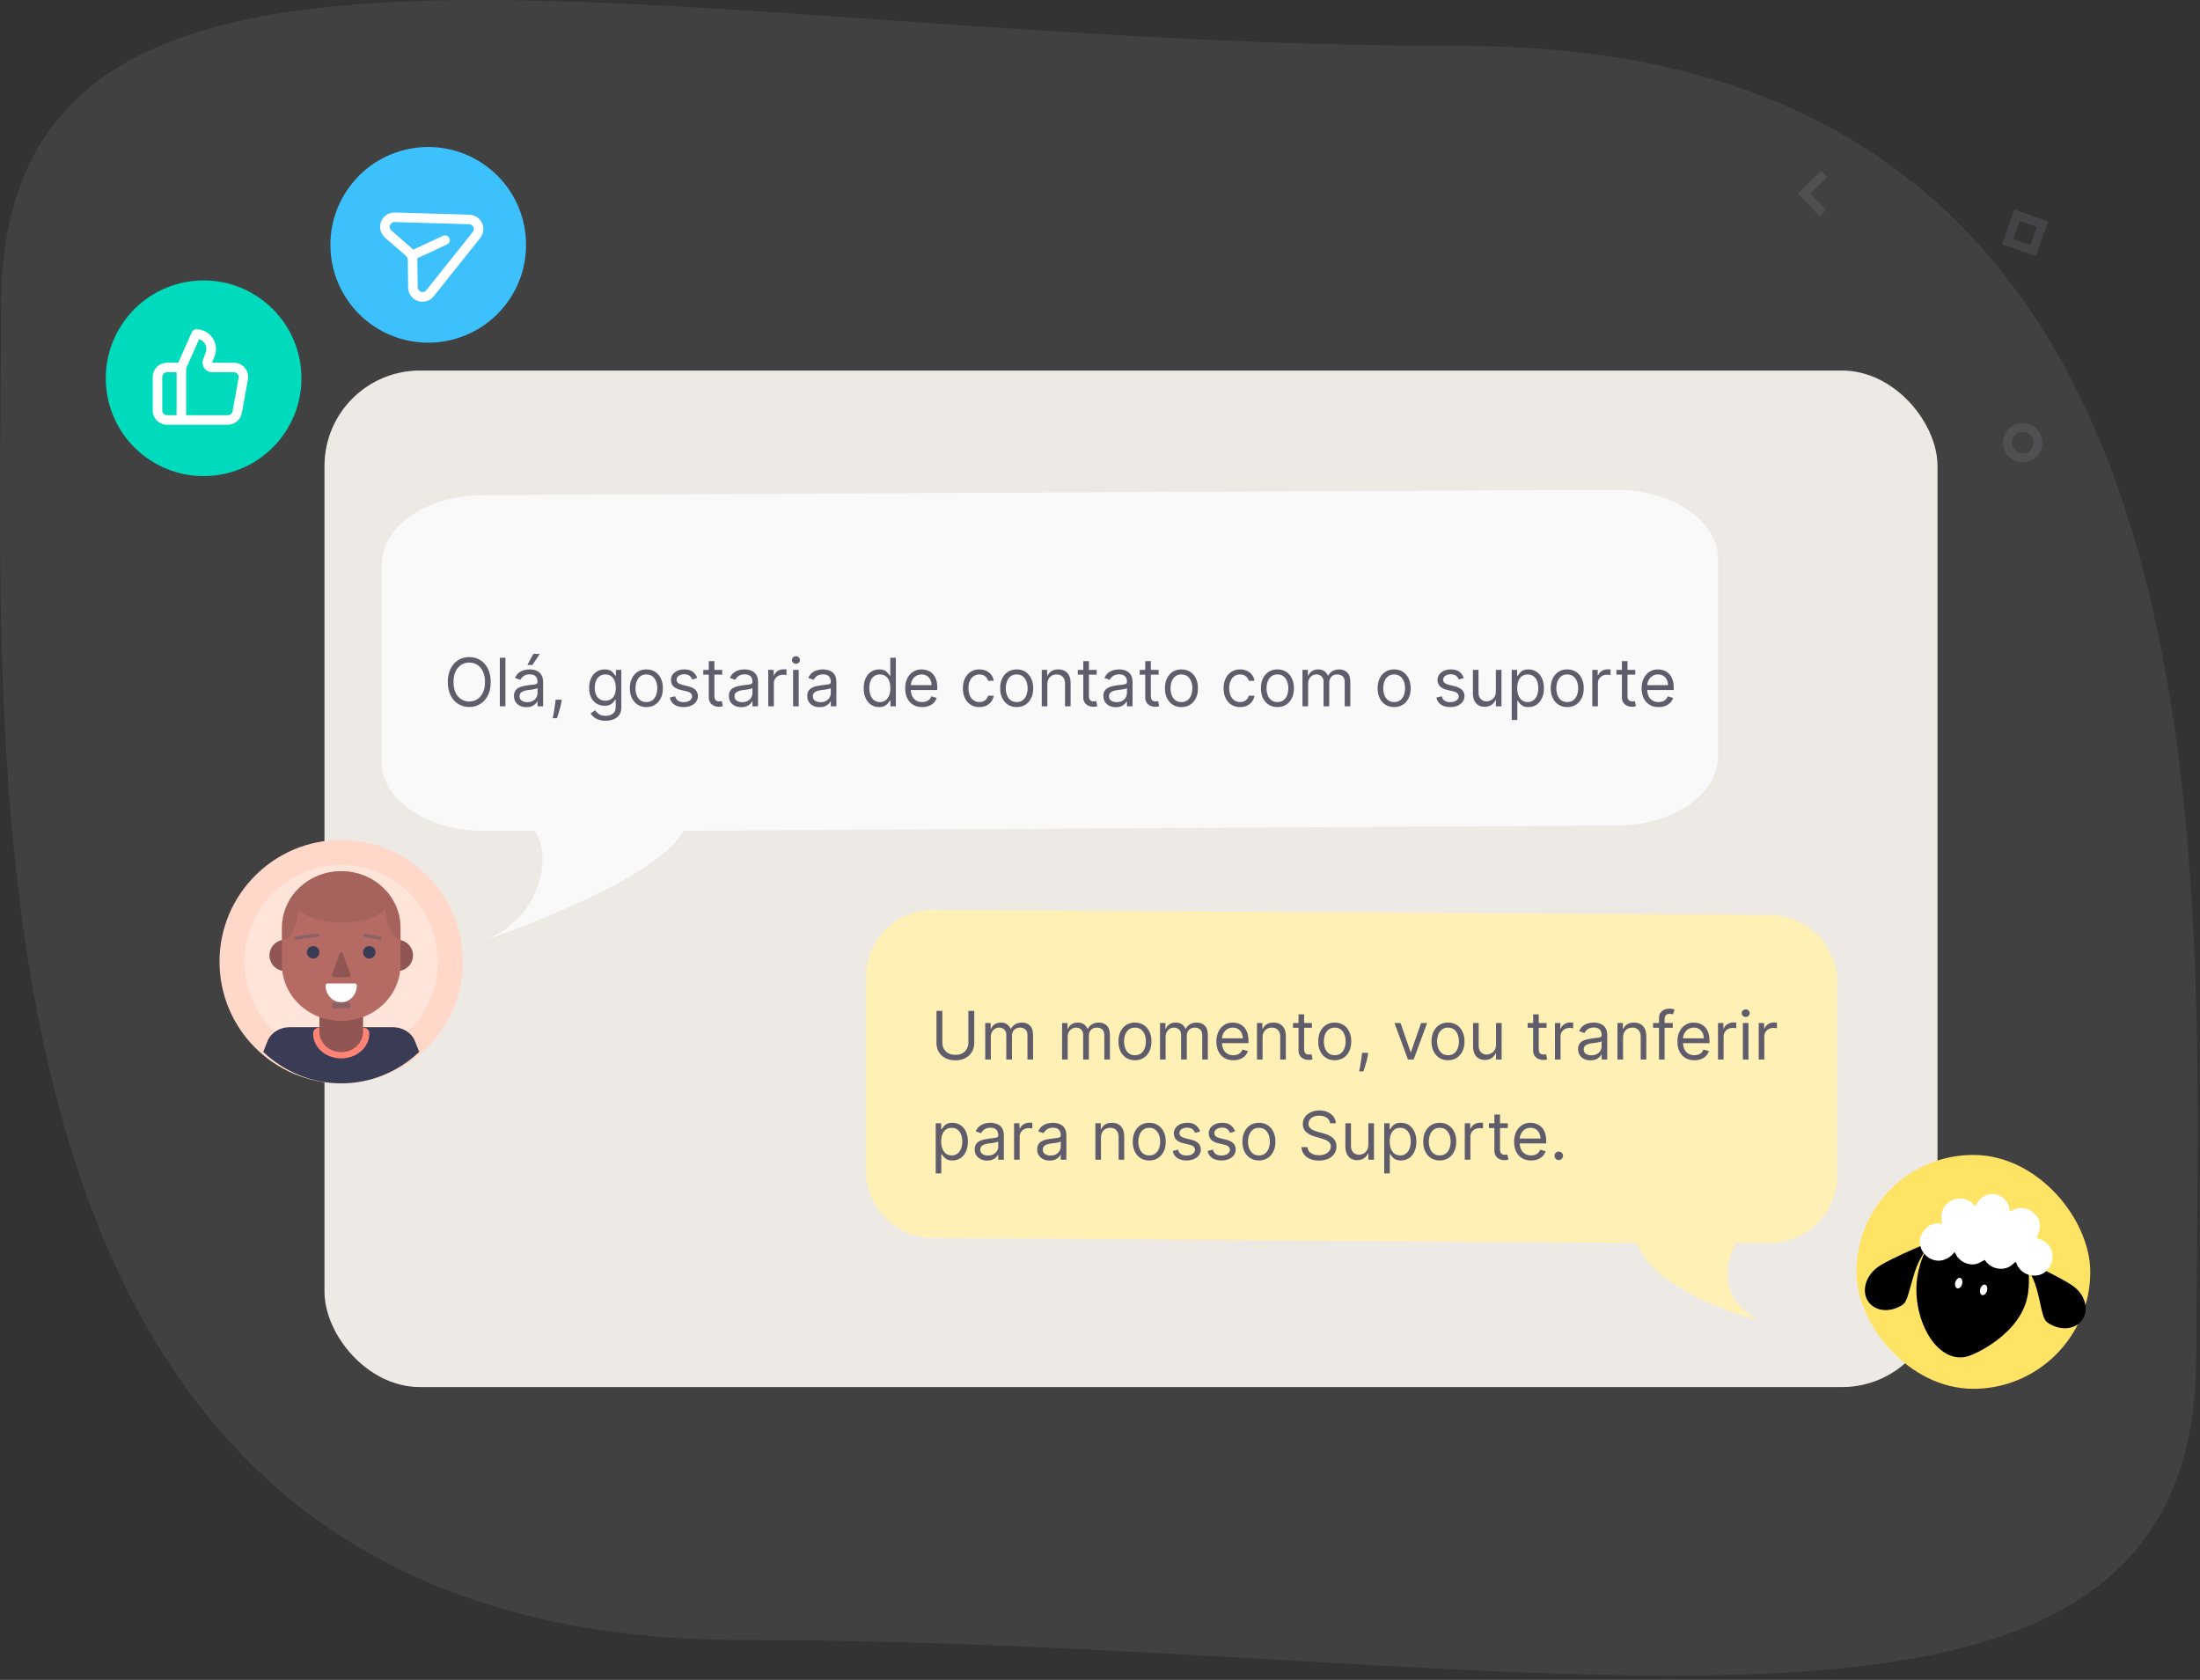
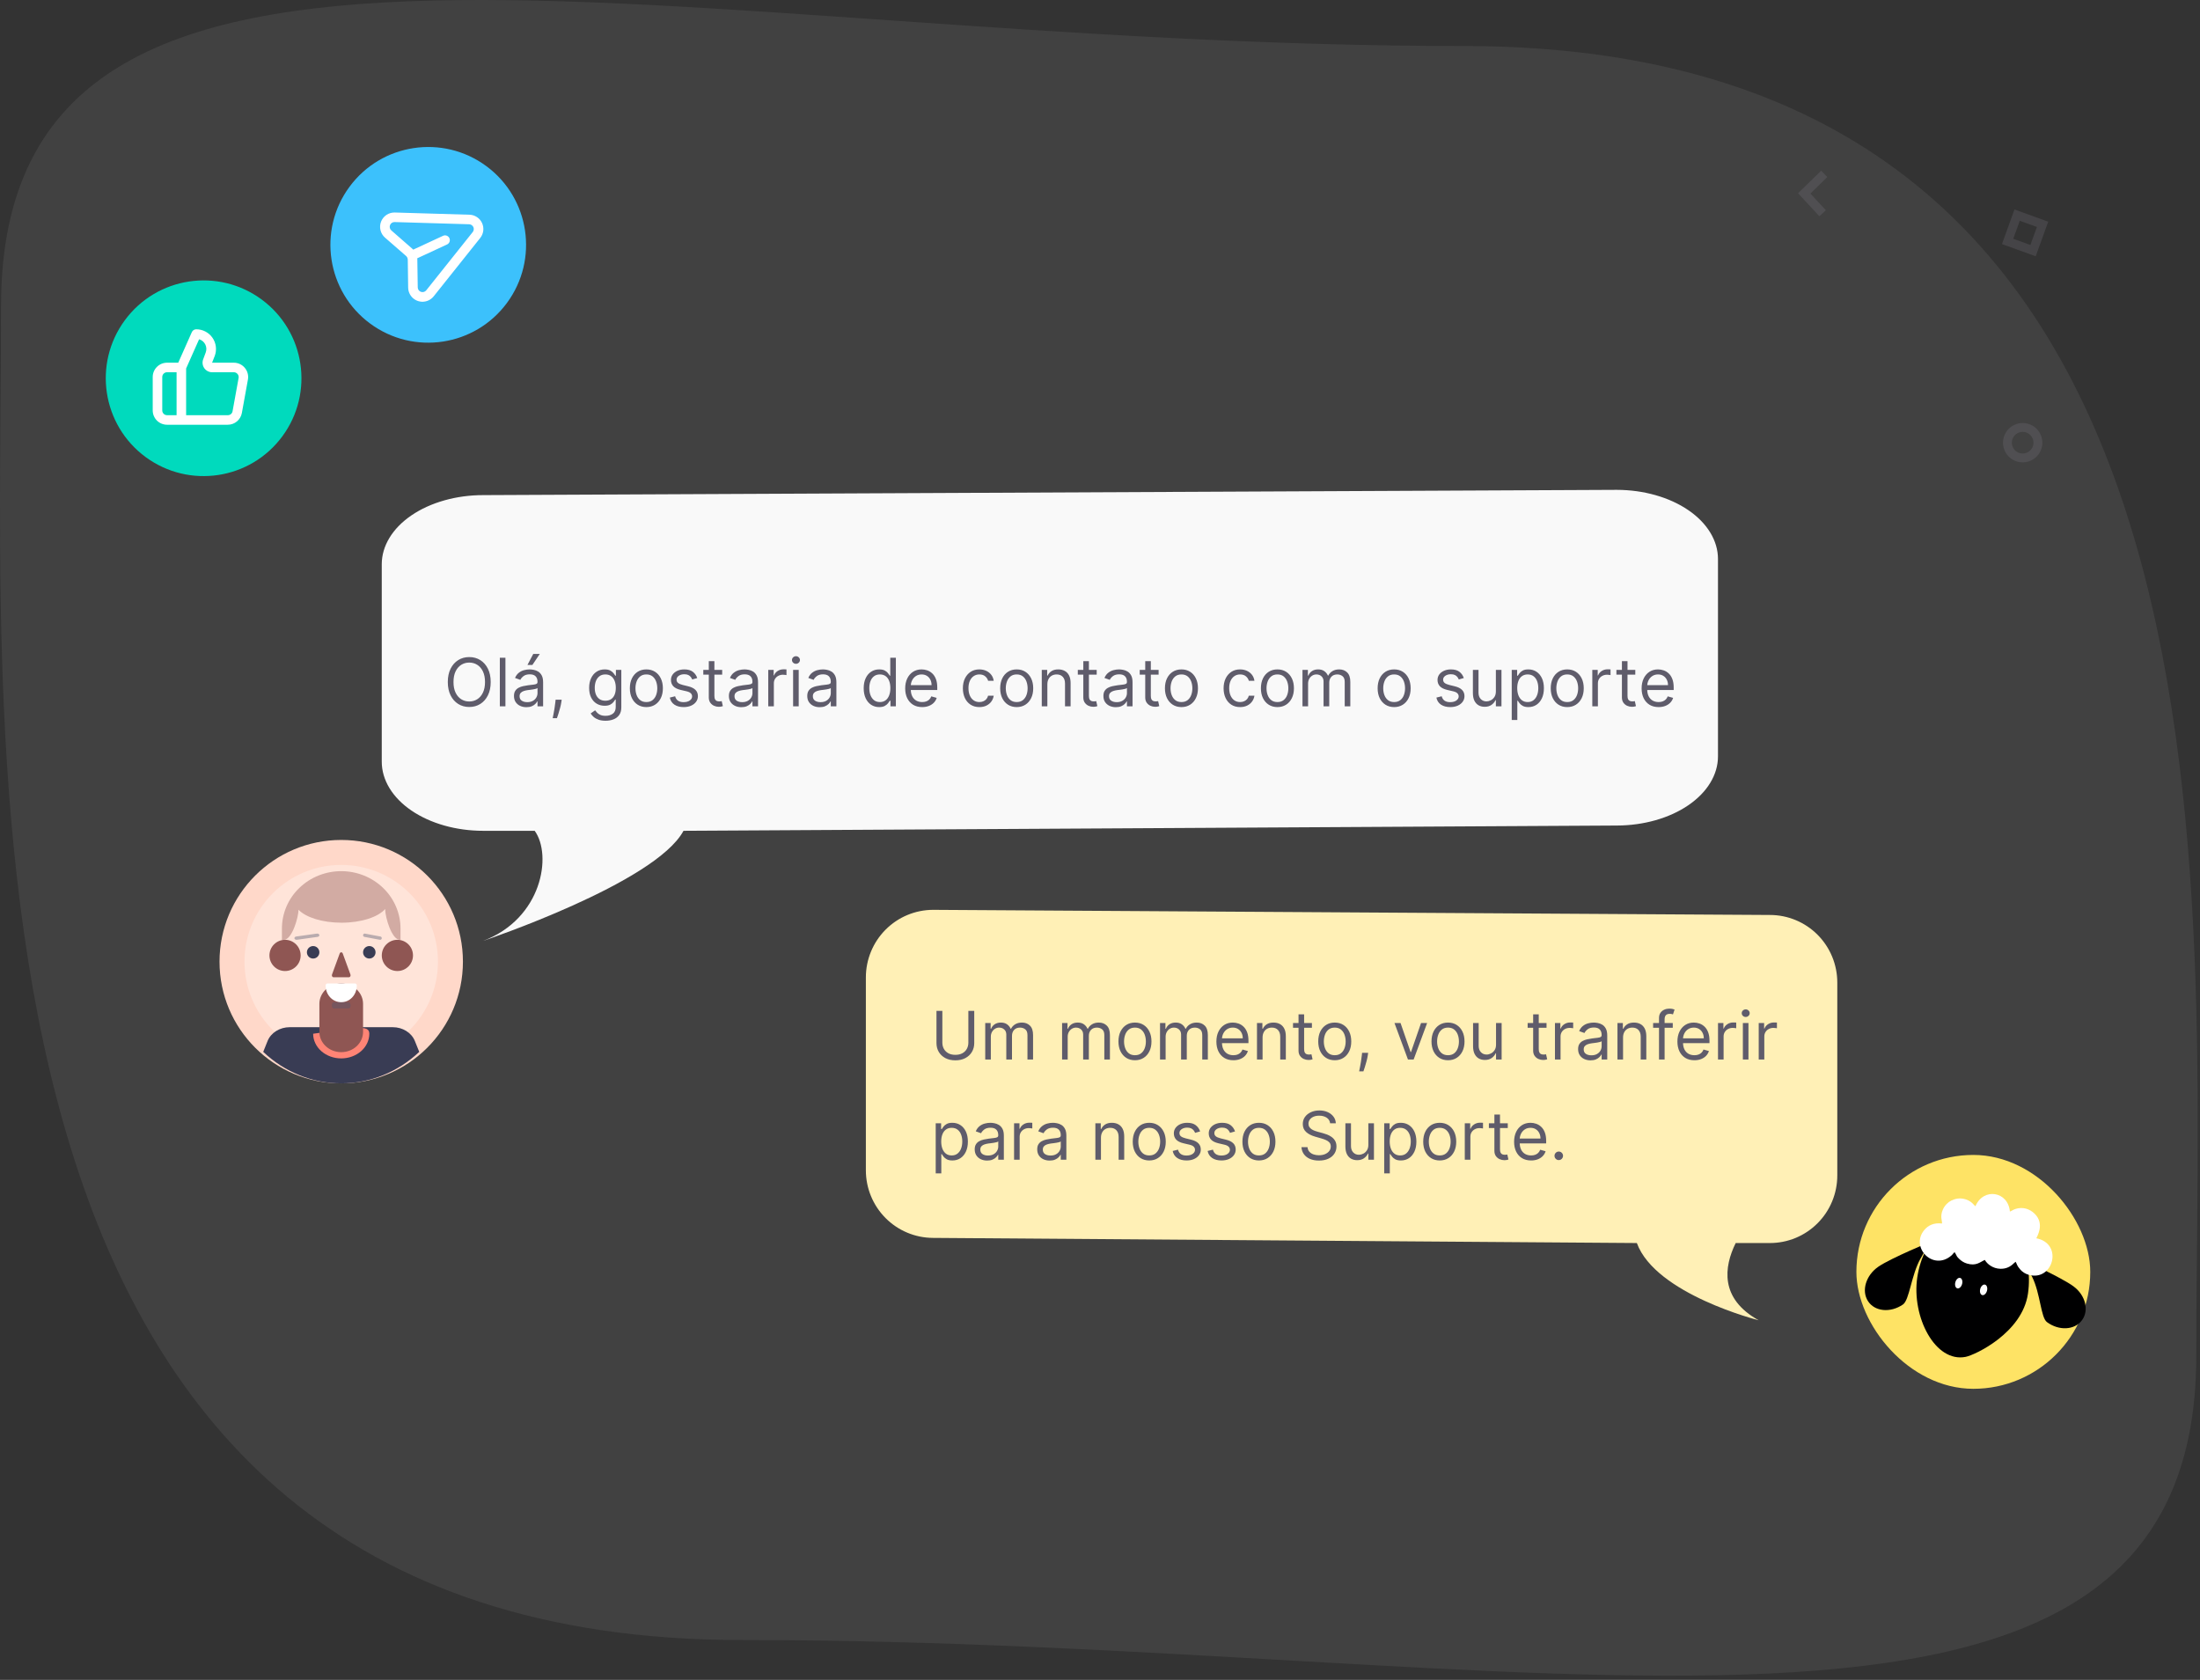
<svg xmlns="http://www.w3.org/2000/svg" width="461" height="352" viewBox="0 0 461 352" fill="none">
  <rect x="0" y="0" width="461" height="352" fill="#333333" stroke="none" />
  <path opacity="0.1" d="M460.218 284.14C460.218 382.198 323.261 343.641 155.402 343.641C-12.458 343.641 0.218 162.198 0.218 64.14C0.218 -33.917 138.858 9.641 306.718 9.641C474.578 9.641 460.218 186.083 460.218 284.14Z" fill="#C4C4C4" />
-   <rect x="67.996" y="77.641" width="338" height="213" rx="20" fill="#EDEAE6" />
  <path d="M195.529 190.644L370.877 191.72C372.731 191.718 374.568 192.084 376.282 192.796C377.995 193.507 379.552 194.55 380.863 195.866C382.175 197.182 383.215 198.744 383.924 200.463C384.633 202.183 384.997 204.025 384.996 205.886V246.293C384.997 248.153 384.633 249.996 383.924 251.715C383.215 253.435 382.175 254.997 380.863 256.312C379.552 257.628 377.995 258.672 376.282 259.383C374.568 260.095 372.731 260.46 370.877 260.459H363.707C361.256 265.445 360.304 272.079 368.512 276.641C368.512 276.641 346.925 271.202 342.994 260.459L195.5 259.383C191.765 259.368 188.189 257.868 185.553 255.213C182.918 252.558 181.438 248.964 181.438 245.217V204.81C181.438 201.058 182.922 197.459 185.564 194.803C188.205 192.147 191.789 190.651 195.529 190.644Z" fill="#FFF0B6" />
  <path d="M338.784 102.641L101.25 103.745C98.459 103.743 95.694 104.117 93.114 104.845C90.535 105.573 88.191 106.641 86.217 107.987C84.243 109.334 82.677 110.932 81.61 112.692C80.542 114.451 79.994 116.336 79.996 118.24V159.587C79.994 161.491 80.542 163.376 81.61 165.135C82.677 166.895 84.243 168.493 86.217 169.84C88.191 171.186 90.535 172.254 93.114 172.982C95.694 173.71 98.459 174.084 101.25 174.083H112.044C115.734 179.184 113.607 192.473 101.25 197.141C101.25 197.141 137.307 185.075 143.224 174.083L338.828 172.978C344.45 172.963 349.834 171.429 353.801 168.712C357.768 165.995 359.996 162.317 359.996 158.483V117.136C359.996 113.297 357.762 109.614 353.786 106.897C349.809 104.179 344.414 102.648 338.784 102.641Z" fill="#F9F9F9" />
  <path d="M102.824 142.909C102.824 143.983 102.63 144.911 102.242 145.693C101.854 146.475 101.322 147.079 100.646 147.503C99.97 147.927 99.198 148.139 98.329 148.139C97.461 148.139 96.689 147.927 96.013 147.503C95.337 147.079 94.805 146.475 94.417 145.693C94.029 144.911 93.835 143.983 93.835 142.909C93.835 141.835 94.029 140.907 94.417 140.125C94.805 139.343 95.337 138.74 96.013 138.315C96.689 137.891 97.461 137.679 98.329 137.679C99.198 137.679 99.97 137.891 100.646 138.315C101.322 138.74 101.854 139.343 102.242 140.125C102.63 140.907 102.824 141.835 102.824 142.909ZM101.631 142.909C101.631 142.027 101.483 141.283 101.188 140.677C100.897 140.07 100.5 139.611 100 139.3C99.503 138.988 98.946 138.832 98.329 138.832C97.713 138.832 97.155 138.988 96.654 139.3C96.157 139.611 95.761 140.07 95.466 140.677C95.174 141.283 95.028 142.027 95.028 142.909C95.028 143.791 95.174 144.535 95.466 145.141C95.761 145.748 96.157 146.207 96.654 146.518C97.155 146.83 97.713 146.986 98.329 146.986C98.946 146.986 99.503 146.83 100 146.518C100.5 146.207 100.897 145.748 101.188 145.141C101.483 144.535 101.631 143.791 101.631 142.909ZM105.911 137.818V148H104.738V137.818H105.911ZM110.307 148.179C109.823 148.179 109.384 148.088 108.99 147.906C108.595 147.72 108.282 147.453 108.05 147.105C107.818 146.754 107.702 146.33 107.702 145.832C107.702 145.395 107.788 145.04 107.961 144.768C108.133 144.493 108.363 144.278 108.652 144.122C108.94 143.966 109.258 143.85 109.606 143.774C109.958 143.695 110.311 143.632 110.665 143.585C111.129 143.526 111.506 143.481 111.794 143.451C112.086 143.418 112.298 143.363 112.43 143.287C112.566 143.211 112.634 143.078 112.634 142.889V142.849C112.634 142.359 112.5 141.978 112.231 141.706C111.966 141.434 111.564 141.298 111.023 141.298C110.463 141.298 110.024 141.421 109.706 141.666C109.388 141.911 109.164 142.173 109.035 142.452L107.921 142.054C108.12 141.59 108.385 141.229 108.716 140.97C109.051 140.708 109.416 140.526 109.81 140.423C110.208 140.317 110.599 140.264 110.983 140.264C111.229 140.264 111.51 140.294 111.829 140.354C112.15 140.41 112.46 140.528 112.758 140.707C113.06 140.886 113.31 141.156 113.509 141.517C113.708 141.878 113.807 142.362 113.807 142.969V148H112.634V146.966H112.574C112.495 147.132 112.362 147.309 112.177 147.498C111.991 147.687 111.744 147.848 111.436 147.98C111.128 148.113 110.751 148.179 110.307 148.179ZM110.486 147.125C110.95 147.125 111.341 147.034 111.66 146.852C111.981 146.669 112.223 146.434 112.385 146.146C112.551 145.857 112.634 145.554 112.634 145.236V144.162C112.584 144.222 112.475 144.276 112.306 144.326C112.14 144.372 111.948 144.414 111.729 144.45C111.514 144.483 111.303 144.513 111.098 144.54C110.896 144.563 110.732 144.583 110.606 144.599C110.301 144.639 110.016 144.704 109.751 144.793C109.489 144.879 109.277 145.01 109.114 145.186C108.955 145.358 108.876 145.594 108.876 145.892C108.876 146.3 109.026 146.608 109.328 146.817C109.633 147.022 110.019 147.125 110.486 147.125ZM110.526 139.33L111.739 137.023H113.111L111.56 139.33H110.526ZM117.699 146.608L117.619 147.145C117.563 147.523 117.477 147.927 117.361 148.358C117.248 148.789 117.13 149.195 117.008 149.576C116.885 149.957 116.784 150.26 116.705 150.486H115.81C115.853 150.274 115.909 149.994 115.979 149.646C116.048 149.298 116.118 148.908 116.188 148.477C116.26 148.05 116.32 147.612 116.366 147.165L116.426 146.608H117.699ZM126.893 151.023C126.326 151.023 125.839 150.95 125.431 150.804C125.023 150.661 124.684 150.473 124.412 150.237C124.143 150.005 123.93 149.757 123.77 149.491L124.705 148.835C124.811 148.974 124.945 149.134 125.108 149.312C125.27 149.495 125.492 149.652 125.774 149.785C126.059 149.921 126.432 149.989 126.893 149.989C127.509 149.989 128.018 149.839 128.419 149.541C128.82 149.243 129.02 148.776 129.02 148.139V146.588H128.921C128.835 146.727 128.712 146.9 128.553 147.105C128.397 147.307 128.172 147.488 127.877 147.647C127.585 147.803 127.191 147.881 126.694 147.881C126.077 147.881 125.524 147.735 125.033 147.443C124.546 147.152 124.16 146.727 123.875 146.17C123.593 145.614 123.452 144.937 123.452 144.142C123.452 143.36 123.59 142.679 123.865 142.099C124.14 141.515 124.523 141.065 125.013 140.746C125.504 140.425 126.071 140.264 126.714 140.264C127.211 140.264 127.605 140.347 127.897 140.513C128.192 140.675 128.417 140.861 128.573 141.07C128.732 141.275 128.855 141.444 128.941 141.577H129.06V140.364H130.194V148.219C130.194 148.875 130.045 149.409 129.746 149.82C129.451 150.234 129.054 150.537 128.553 150.729C128.056 150.925 127.502 151.023 126.893 151.023ZM126.853 146.827C127.323 146.827 127.721 146.719 128.046 146.504C128.371 146.288 128.618 145.978 128.787 145.574C128.956 145.17 129.04 144.686 129.04 144.122C129.04 143.572 128.957 143.086 128.792 142.665C128.626 142.245 128.381 141.915 128.056 141.676C127.731 141.437 127.33 141.318 126.853 141.318C126.356 141.318 125.941 141.444 125.61 141.696C125.282 141.948 125.035 142.286 124.869 142.71C124.707 143.134 124.626 143.605 124.626 144.122C124.626 144.652 124.708 145.121 124.874 145.529C125.043 145.933 125.292 146.252 125.62 146.484C125.951 146.712 126.362 146.827 126.853 146.827ZM135.444 148.159C134.754 148.159 134.149 147.995 133.629 147.667C133.112 147.339 132.708 146.88 132.416 146.29C132.128 145.7 131.983 145.01 131.983 144.222C131.983 143.426 132.128 142.732 132.416 142.138C132.708 141.545 133.112 141.085 133.629 140.756C134.149 140.428 134.754 140.264 135.444 140.264C136.133 140.264 136.736 140.428 137.253 140.756C137.774 141.085 138.178 141.545 138.466 142.138C138.758 142.732 138.904 143.426 138.904 144.222C138.904 145.01 138.758 145.7 138.466 146.29C138.178 146.88 137.774 147.339 137.253 147.667C136.736 147.995 136.133 148.159 135.444 148.159ZM135.444 147.105C135.967 147.105 136.398 146.971 136.736 146.702C137.074 146.434 137.325 146.081 137.487 145.643C137.649 145.206 137.731 144.732 137.731 144.222C137.731 143.711 137.649 143.236 137.487 142.795C137.325 142.354 137.074 141.998 136.736 141.726C136.398 141.454 135.967 141.318 135.444 141.318C134.92 141.318 134.489 141.454 134.151 141.726C133.813 141.998 133.563 142.354 133.4 142.795C133.238 143.236 133.157 143.711 133.157 144.222C133.157 144.732 133.238 145.206 133.4 145.643C133.563 146.081 133.813 146.434 134.151 146.702C134.489 146.971 134.92 147.105 135.444 147.105ZM146.104 142.074L145.05 142.372C144.984 142.196 144.886 142.026 144.757 141.86C144.631 141.691 144.458 141.552 144.24 141.442C144.021 141.333 143.741 141.278 143.4 141.278C142.932 141.278 142.543 141.386 142.231 141.602C141.923 141.814 141.769 142.084 141.769 142.412C141.769 142.704 141.875 142.934 142.087 143.103C142.299 143.272 142.631 143.413 143.081 143.526L144.215 143.804C144.898 143.97 145.406 144.223 145.741 144.565C146.076 144.903 146.243 145.339 146.243 145.872C146.243 146.31 146.117 146.701 145.865 147.045C145.617 147.39 145.269 147.662 144.821 147.861C144.374 148.06 143.854 148.159 143.26 148.159C142.481 148.159 141.837 147.99 141.326 147.652C140.816 147.314 140.493 146.82 140.357 146.17L141.471 145.892C141.577 146.303 141.777 146.611 142.072 146.817C142.37 147.022 142.76 147.125 143.24 147.125C143.787 147.125 144.221 147.009 144.543 146.777C144.868 146.542 145.03 146.26 145.03 145.932C145.03 145.667 144.937 145.445 144.752 145.266C144.566 145.083 144.281 144.947 143.897 144.858L142.624 144.56C141.925 144.394 141.411 144.137 141.083 143.789C140.758 143.438 140.596 142.999 140.596 142.472C140.596 142.041 140.717 141.66 140.958 141.328C141.204 140.997 141.537 140.737 141.958 140.548C142.382 140.359 142.863 140.264 143.4 140.264C144.155 140.264 144.748 140.43 145.179 140.761C145.614 141.093 145.922 141.53 146.104 142.074ZM151.33 140.364V141.358H147.373V140.364H151.33ZM148.526 138.534H149.7V145.812C149.7 146.144 149.748 146.393 149.844 146.558C149.943 146.721 150.069 146.83 150.222 146.886C150.378 146.939 150.542 146.966 150.714 146.966C150.843 146.966 150.949 146.959 151.032 146.946C151.115 146.929 151.181 146.916 151.231 146.906L151.47 147.96C151.39 147.99 151.279 148.02 151.137 148.05C150.994 148.083 150.813 148.099 150.595 148.099C150.263 148.099 149.938 148.028 149.62 147.886C149.305 147.743 149.044 147.526 148.835 147.234C148.629 146.943 148.526 146.575 148.526 146.131V138.534ZM155.343 148.179C154.859 148.179 154.419 148.088 154.025 147.906C153.631 147.72 153.317 147.453 153.085 147.105C152.853 146.754 152.737 146.33 152.737 145.832C152.737 145.395 152.824 145.04 152.996 144.768C153.168 144.493 153.399 144.278 153.687 144.122C153.975 143.966 154.294 143.85 154.642 143.774C154.993 143.695 155.346 143.632 155.7 143.585C156.164 143.526 156.541 143.481 156.829 143.451C157.121 143.418 157.333 143.363 157.465 143.287C157.601 143.211 157.669 143.078 157.669 142.889V142.849C157.669 142.359 157.535 141.978 157.267 141.706C157.001 141.434 156.599 141.298 156.058 141.298C155.498 141.298 155.059 141.421 154.741 141.666C154.423 141.911 154.199 142.173 154.07 142.452L152.956 142.054C153.155 141.59 153.42 141.229 153.752 140.97C154.086 140.708 154.451 140.526 154.845 140.423C155.243 140.317 155.634 140.264 156.019 140.264C156.264 140.264 156.546 140.294 156.864 140.354C157.185 140.41 157.495 140.528 157.794 140.707C158.095 140.886 158.345 141.156 158.544 141.517C158.743 141.878 158.843 142.362 158.843 142.969V148H157.669V146.966H157.61C157.53 147.132 157.397 147.309 157.212 147.498C157.026 147.687 156.779 147.848 156.471 147.98C156.163 148.113 155.787 148.179 155.343 148.179ZM155.521 147.125C155.985 147.125 156.377 147.034 156.695 146.852C157.016 146.669 157.258 146.434 157.421 146.146C157.586 145.857 157.669 145.554 157.669 145.236V144.162C157.619 144.222 157.51 144.276 157.341 144.326C157.175 144.372 156.983 144.414 156.764 144.45C156.549 144.483 156.338 144.513 156.133 144.54C155.931 144.563 155.767 144.583 155.641 144.599C155.336 144.639 155.051 144.704 154.786 144.793C154.524 144.879 154.312 145.01 154.149 145.186C153.99 145.358 153.911 145.594 153.911 145.892C153.911 146.3 154.061 146.608 154.363 146.817C154.668 147.022 155.054 147.125 155.521 147.125ZM160.984 148V140.364H162.118V141.517H162.197C162.336 141.139 162.588 140.833 162.953 140.597C163.317 140.362 163.728 140.244 164.186 140.244C164.272 140.244 164.38 140.246 164.509 140.249C164.638 140.253 164.736 140.258 164.802 140.264V141.457C164.762 141.447 164.671 141.433 164.529 141.413C164.39 141.389 164.242 141.378 164.086 141.378C163.715 141.378 163.384 141.456 163.092 141.612C162.804 141.764 162.575 141.976 162.406 142.248C162.24 142.516 162.157 142.823 162.157 143.168V148H160.984ZM166.193 148V140.364H167.366V148H166.193ZM166.79 139.091C166.561 139.091 166.364 139.013 166.198 138.857C166.036 138.701 165.954 138.514 165.954 138.295C165.954 138.077 166.036 137.889 166.198 137.734C166.364 137.578 166.561 137.5 166.79 137.5C167.018 137.5 167.214 137.578 167.376 137.734C167.542 137.889 167.625 138.077 167.625 138.295C167.625 138.514 167.542 138.701 167.376 138.857C167.214 139.013 167.018 139.091 166.79 139.091ZM171.762 148.179C171.279 148.179 170.839 148.088 170.445 147.906C170.051 147.72 169.737 147.453 169.505 147.105C169.273 146.754 169.157 146.33 169.157 145.832C169.157 145.395 169.243 145.04 169.416 144.768C169.588 144.493 169.819 144.278 170.107 144.122C170.395 143.966 170.713 143.85 171.061 143.774C171.413 143.695 171.766 143.632 172.12 143.585C172.584 143.526 172.961 143.481 173.249 143.451C173.541 143.418 173.753 143.363 173.885 143.287C174.021 143.211 174.089 143.078 174.089 142.889V142.849C174.089 142.359 173.955 141.978 173.686 141.706C173.421 141.434 173.019 141.298 172.478 141.298C171.918 141.298 171.479 141.421 171.161 141.666C170.843 141.911 170.619 142.173 170.49 142.452L169.376 142.054C169.575 141.59 169.84 141.229 170.172 140.97C170.506 140.708 170.871 140.526 171.265 140.423C171.663 140.317 172.054 140.264 172.439 140.264C172.684 140.264 172.966 140.294 173.284 140.354C173.605 140.41 173.915 140.528 174.213 140.707C174.515 140.886 174.765 141.156 174.964 141.517C175.163 141.878 175.262 142.362 175.262 142.969V148H174.089V146.966H174.029C173.95 147.132 173.817 147.309 173.632 147.498C173.446 147.687 173.199 147.848 172.891 147.98C172.583 148.113 172.207 148.179 171.762 148.179ZM171.941 147.125C172.405 147.125 172.797 147.034 173.115 146.852C173.436 146.669 173.678 146.434 173.841 146.146C174.006 145.857 174.089 145.554 174.089 145.236V144.162C174.039 144.222 173.93 144.276 173.761 144.326C173.595 144.372 173.403 144.414 173.184 144.45C172.969 144.483 172.758 144.513 172.553 144.54C172.351 144.563 172.187 144.583 172.061 144.599C171.756 144.639 171.471 144.704 171.206 144.793C170.944 144.879 170.732 145.01 170.569 145.186C170.41 145.358 170.331 145.594 170.331 145.892C170.331 146.3 170.481 146.608 170.783 146.817C171.088 147.022 171.474 147.125 171.941 147.125ZM184.225 148.159C183.589 148.159 183.027 147.998 182.54 147.677C182.052 147.352 181.671 146.895 181.396 146.305C181.121 145.711 180.983 145.01 180.983 144.202C180.983 143.4 181.121 142.704 181.396 142.114C181.671 141.524 182.054 141.068 182.545 140.746C183.035 140.425 183.602 140.264 184.245 140.264C184.742 140.264 185.135 140.347 185.423 140.513C185.715 140.675 185.937 140.861 186.089 141.07C186.245 141.275 186.366 141.444 186.452 141.577H186.552V137.818H187.725V148H186.591V146.827H186.452C186.366 146.966 186.243 147.142 186.084 147.354C185.925 147.562 185.698 147.75 185.403 147.915C185.108 148.078 184.715 148.159 184.225 148.159ZM184.384 147.105C184.855 147.105 185.252 146.982 185.577 146.737C185.902 146.489 186.149 146.146 186.318 145.708C186.487 145.267 186.572 144.759 186.572 144.182C186.572 143.612 186.489 143.113 186.323 142.685C186.157 142.254 185.912 141.92 185.587 141.681C185.262 141.439 184.861 141.318 184.384 141.318C183.887 141.318 183.473 141.446 183.141 141.701C182.813 141.953 182.566 142.296 182.4 142.73C182.238 143.161 182.157 143.645 182.157 144.182C182.157 144.725 182.24 145.219 182.405 145.663C182.574 146.104 182.823 146.455 183.151 146.717C183.483 146.976 183.894 147.105 184.384 147.105ZM193.238 148.159C192.503 148.159 191.868 147.997 191.334 147.672C190.804 147.344 190.395 146.886 190.106 146.3C189.821 145.71 189.679 145.024 189.679 144.241C189.679 143.459 189.821 142.77 190.106 142.173C190.395 141.573 190.796 141.106 191.309 140.771C191.827 140.433 192.43 140.264 193.119 140.264C193.517 140.264 193.91 140.33 194.297 140.463C194.685 140.596 195.038 140.811 195.356 141.109C195.675 141.404 195.928 141.795 196.117 142.283C196.306 142.77 196.4 143.37 196.4 144.082V144.58H190.514V143.565H195.207C195.207 143.134 195.121 142.75 194.949 142.412C194.78 142.074 194.538 141.807 194.223 141.612C193.911 141.416 193.543 141.318 193.119 141.318C192.652 141.318 192.247 141.434 191.906 141.666C191.568 141.895 191.308 142.193 191.126 142.561C190.943 142.929 190.852 143.323 190.852 143.744V144.42C190.852 144.997 190.952 145.486 191.15 145.887C191.353 146.285 191.633 146.588 191.991 146.797C192.349 147.002 192.765 147.105 193.238 147.105C193.547 147.105 193.825 147.062 194.074 146.976C194.326 146.886 194.543 146.754 194.725 146.578C194.907 146.399 195.048 146.177 195.148 145.912L196.281 146.23C196.162 146.615 195.961 146.953 195.68 147.244C195.398 147.533 195.05 147.758 194.635 147.92C194.221 148.08 193.756 148.159 193.238 148.159ZM205.225 148.159C204.509 148.159 203.893 147.99 203.376 147.652C202.858 147.314 202.461 146.848 202.182 146.255C201.904 145.662 201.765 144.984 201.765 144.222C201.765 143.446 201.907 142.762 202.192 142.168C202.481 141.572 202.882 141.106 203.395 140.771C203.912 140.433 204.516 140.264 205.205 140.264C205.742 140.264 206.226 140.364 206.657 140.562C207.088 140.761 207.441 141.04 207.716 141.398C207.991 141.756 208.162 142.173 208.228 142.651H207.055C206.965 142.303 206.766 141.994 206.458 141.726C206.153 141.454 205.742 141.318 205.225 141.318C204.768 141.318 204.367 141.437 204.022 141.676C203.68 141.911 203.414 142.245 203.221 142.675C203.032 143.103 202.938 143.605 202.938 144.182C202.938 144.772 203.031 145.286 203.216 145.723C203.405 146.161 203.671 146.5 204.012 146.742C204.357 146.984 204.761 147.105 205.225 147.105C205.53 147.105 205.807 147.052 206.055 146.946C206.304 146.84 206.514 146.688 206.687 146.489C206.859 146.29 206.982 146.051 207.055 145.773H208.228C208.162 146.223 207.997 146.629 207.736 146.991C207.477 147.349 207.134 147.634 206.706 147.846C206.282 148.055 205.788 148.159 205.225 148.159ZM213.045 148.159C212.356 148.159 211.751 147.995 211.231 147.667C210.714 147.339 210.309 146.88 210.018 146.29C209.729 145.7 209.585 145.01 209.585 144.222C209.585 143.426 209.729 142.732 210.018 142.138C210.309 141.545 210.714 141.085 211.231 140.756C211.751 140.428 212.356 140.264 213.045 140.264C213.735 140.264 214.338 140.428 214.855 140.756C215.375 141.085 215.78 141.545 216.068 142.138C216.36 142.732 216.506 143.426 216.506 144.222C216.506 145.01 216.36 145.7 216.068 146.29C215.78 146.88 215.375 147.339 214.855 147.667C214.338 147.995 213.735 148.159 213.045 148.159ZM213.045 147.105C213.569 147.105 214 146.971 214.338 146.702C214.676 146.434 214.926 146.081 215.089 145.643C215.251 145.206 215.332 144.732 215.332 144.222C215.332 143.711 215.251 143.236 215.089 142.795C214.926 142.354 214.676 141.998 214.338 141.726C214 141.454 213.569 141.318 213.045 141.318C212.522 141.318 212.091 141.454 211.753 141.726C211.415 141.998 211.164 142.354 211.002 142.795C210.84 143.236 210.758 143.711 210.758 144.222C210.758 144.732 210.84 145.206 211.002 145.643C211.164 146.081 211.415 146.434 211.753 146.702C212.091 146.971 212.522 147.105 213.045 147.105ZM219.47 143.406V148H218.297V140.364H219.43V141.557H219.529C219.708 141.169 219.98 140.857 220.345 140.622C220.709 140.384 221.18 140.264 221.757 140.264C222.274 140.264 222.726 140.37 223.114 140.582C223.502 140.791 223.803 141.109 224.019 141.537C224.234 141.961 224.342 142.498 224.342 143.148V148H223.169V143.227C223.169 142.627 223.013 142.16 222.701 141.825C222.39 141.487 221.962 141.318 221.419 141.318C221.044 141.318 220.709 141.399 220.414 141.562C220.123 141.724 219.892 141.961 219.723 142.273C219.554 142.584 219.47 142.962 219.47 143.406ZM229.807 140.364V141.358H225.85V140.364H229.807ZM227.003 138.534H228.176V145.812C228.176 146.144 228.224 146.393 228.32 146.558C228.42 146.721 228.546 146.83 228.698 146.886C228.854 146.939 229.018 146.966 229.191 146.966C229.32 146.966 229.426 146.959 229.509 146.946C229.592 146.929 229.658 146.916 229.708 146.906L229.946 147.96C229.867 147.99 229.756 148.02 229.613 148.05C229.471 148.083 229.29 148.099 229.071 148.099C228.74 148.099 228.415 148.028 228.097 147.886C227.782 147.743 227.52 147.526 227.311 147.234C227.106 146.943 227.003 146.575 227.003 146.131V138.534ZM233.819 148.179C233.335 148.179 232.896 148.088 232.502 147.906C232.107 147.72 231.794 147.453 231.562 147.105C231.33 146.754 231.214 146.33 231.214 145.832C231.214 145.395 231.3 145.04 231.472 144.768C231.645 144.493 231.875 144.278 232.164 144.122C232.452 143.966 232.77 143.85 233.118 143.774C233.469 143.695 233.822 143.632 234.177 143.585C234.641 143.526 235.017 143.481 235.306 143.451C235.597 143.418 235.809 143.363 235.942 143.287C236.078 143.211 236.146 143.078 236.146 142.889V142.849C236.146 142.359 236.012 141.978 235.743 141.706C235.478 141.434 235.075 141.298 234.535 141.298C233.975 141.298 233.536 141.421 233.218 141.666C232.899 141.911 232.676 142.173 232.546 142.452L231.433 142.054C231.632 141.59 231.897 141.229 232.228 140.97C232.563 140.708 232.927 140.526 233.322 140.423C233.72 140.317 234.111 140.264 234.495 140.264C234.74 140.264 235.022 140.294 235.34 140.354C235.662 140.41 235.972 140.528 236.27 140.707C236.572 140.886 236.822 141.156 237.021 141.517C237.22 141.878 237.319 142.362 237.319 142.969V148H236.146V146.966H236.086C236.007 147.132 235.874 147.309 235.688 147.498C235.503 147.687 235.256 147.848 234.948 147.98C234.639 148.113 234.263 148.179 233.819 148.179ZM233.998 147.125C234.462 147.125 234.853 147.034 235.171 146.852C235.493 146.669 235.735 146.434 235.897 146.146C236.063 145.857 236.146 145.554 236.146 145.236V144.162C236.096 144.222 235.987 144.276 235.818 144.326C235.652 144.372 235.46 144.414 235.241 144.45C235.026 144.483 234.815 144.513 234.61 144.54C234.407 144.563 234.243 144.583 234.117 144.599C233.812 144.639 233.527 144.704 233.262 144.793C233 144.879 232.788 145.01 232.626 145.186C232.467 145.358 232.387 145.594 232.387 145.892C232.387 146.3 232.538 146.608 232.84 146.817C233.145 147.022 233.531 147.125 233.998 147.125ZM242.782 140.364V141.358H238.824V140.364H242.782ZM239.978 138.534H241.151V145.812C241.151 146.144 241.199 146.393 241.295 146.558C241.395 146.721 241.52 146.83 241.673 146.886C241.829 146.939 241.993 146.966 242.165 146.966C242.294 146.966 242.4 146.959 242.483 146.946C242.566 146.929 242.632 146.916 242.682 146.906L242.921 147.96C242.841 147.99 242.73 148.02 242.588 148.05C242.445 148.083 242.265 148.099 242.046 148.099C241.714 148.099 241.39 148.028 241.071 147.886C240.757 147.743 240.495 147.526 240.286 147.234C240.08 146.943 239.978 146.575 239.978 146.131V138.534ZM247.567 148.159C246.877 148.159 246.272 147.995 245.752 147.667C245.235 147.339 244.831 146.88 244.539 146.29C244.251 145.7 244.107 145.01 244.107 144.222C244.107 143.426 244.251 142.732 244.539 142.138C244.831 141.545 245.235 141.085 245.752 140.756C246.272 140.428 246.877 140.264 247.567 140.264C248.256 140.264 248.859 140.428 249.376 140.756C249.897 141.085 250.301 141.545 250.589 142.138C250.881 142.732 251.027 143.426 251.027 144.222C251.027 145.01 250.881 145.7 250.589 146.29C250.301 146.88 249.897 147.339 249.376 147.667C248.859 147.995 248.256 148.159 247.567 148.159ZM247.567 147.105C248.09 147.105 248.521 146.971 248.859 146.702C249.197 146.434 249.448 146.081 249.61 145.643C249.772 145.206 249.854 144.732 249.854 144.222C249.854 143.711 249.772 143.236 249.61 142.795C249.448 142.354 249.197 141.998 248.859 141.726C248.521 141.454 248.09 141.318 247.567 141.318C247.043 141.318 246.612 141.454 246.274 141.726C245.936 141.998 245.686 142.354 245.523 142.795C245.361 143.236 245.28 143.711 245.28 144.222C245.28 144.732 245.361 145.206 245.523 145.643C245.686 146.081 245.936 146.434 246.274 146.702C246.612 146.971 247.043 147.105 247.567 147.105ZM259.858 148.159C259.142 148.159 258.525 147.99 258.008 147.652C257.491 147.314 257.094 146.848 256.815 146.255C256.537 145.662 256.398 144.984 256.398 144.222C256.398 143.446 256.54 142.762 256.825 142.168C257.113 141.572 257.515 141.106 258.028 140.771C258.545 140.433 259.148 140.264 259.838 140.264C260.375 140.264 260.859 140.364 261.29 140.562C261.72 140.761 262.073 141.04 262.349 141.398C262.624 141.756 262.794 142.173 262.861 142.651H261.687C261.598 142.303 261.399 141.994 261.091 141.726C260.786 141.454 260.375 141.318 259.858 141.318C259.4 141.318 258.999 141.437 258.655 141.676C258.313 141.911 258.046 142.245 257.854 142.675C257.665 143.103 257.571 143.605 257.571 144.182C257.571 144.772 257.664 145.286 257.849 145.723C258.038 146.161 258.303 146.5 258.645 146.742C258.989 146.984 259.394 147.105 259.858 147.105C260.163 147.105 260.439 147.052 260.688 146.946C260.937 146.84 261.147 146.688 261.319 146.489C261.492 146.29 261.614 146.051 261.687 145.773H262.861C262.794 146.223 262.63 146.629 262.368 146.991C262.11 147.349 261.767 147.634 261.339 147.846C260.915 148.055 260.421 148.159 259.858 148.159ZM267.678 148.159C266.989 148.159 266.384 147.995 265.863 147.667C265.346 147.339 264.942 146.88 264.65 146.29C264.362 145.7 264.218 145.01 264.218 144.222C264.218 143.426 264.362 142.732 264.65 142.138C264.942 141.545 265.346 141.085 265.863 140.756C266.384 140.428 266.989 140.264 267.678 140.264C268.367 140.264 268.971 140.428 269.488 140.756C270.008 141.085 270.412 141.545 270.701 142.138C270.992 142.732 271.138 143.426 271.138 144.222C271.138 145.01 270.992 145.7 270.701 146.29C270.412 146.88 270.008 147.339 269.488 147.667C268.971 147.995 268.367 148.159 267.678 148.159ZM267.678 147.105C268.202 147.105 268.633 146.971 268.971 146.702C269.309 146.434 269.559 146.081 269.721 145.643C269.884 145.206 269.965 144.732 269.965 144.222C269.965 143.711 269.884 143.236 269.721 142.795C269.559 142.354 269.309 141.998 268.971 141.726C268.633 141.454 268.202 141.318 267.678 141.318C267.154 141.318 266.724 141.454 266.385 141.726C266.047 141.998 265.797 142.354 265.635 142.795C265.472 143.236 265.391 143.711 265.391 144.222C265.391 144.732 265.472 145.206 265.635 145.643C265.797 146.081 266.047 146.434 266.385 146.702C266.724 146.971 267.154 147.105 267.678 147.105ZM272.929 148V140.364H274.063V141.557H274.162C274.321 141.149 274.578 140.833 274.933 140.607C275.288 140.379 275.713 140.264 276.211 140.264C276.714 140.264 277.134 140.379 277.468 140.607C277.806 140.833 278.07 141.149 278.259 141.557H278.338C278.534 141.162 278.827 140.849 279.218 140.617C279.609 140.382 280.078 140.264 280.625 140.264C281.308 140.264 281.867 140.478 282.301 140.906C282.735 141.33 282.952 141.991 282.952 142.889V148H281.779V142.889C281.779 142.326 281.625 141.923 281.316 141.681C281.008 141.439 280.645 141.318 280.228 141.318C279.691 141.318 279.275 141.481 278.98 141.805C278.685 142.127 278.537 142.535 278.537 143.028V148H277.344V142.77C277.344 142.336 277.203 141.986 276.922 141.721C276.64 141.452 276.277 141.318 275.833 141.318C275.528 141.318 275.243 141.399 274.978 141.562C274.716 141.724 274.504 141.95 274.341 142.238C274.182 142.523 274.103 142.853 274.103 143.227V148H272.929ZM292.137 148.159C291.448 148.159 290.843 147.995 290.322 147.667C289.805 147.339 289.401 146.88 289.109 146.29C288.821 145.7 288.677 145.01 288.677 144.222C288.677 143.426 288.821 142.732 289.109 142.138C289.401 141.545 289.805 141.085 290.322 140.756C290.843 140.428 291.448 140.264 292.137 140.264C292.826 140.264 293.43 140.428 293.947 140.756C294.467 141.085 294.871 141.545 295.16 142.138C295.451 142.732 295.597 143.426 295.597 144.222C295.597 145.01 295.451 145.7 295.16 146.29C294.871 146.88 294.467 147.339 293.947 147.667C293.43 147.995 292.826 148.159 292.137 148.159ZM292.137 147.105C292.661 147.105 293.092 146.971 293.43 146.702C293.768 146.434 294.018 146.081 294.18 145.643C294.343 145.206 294.424 144.732 294.424 144.222C294.424 143.711 294.343 143.236 294.18 142.795C294.018 142.354 293.768 141.998 293.43 141.726C293.092 141.454 292.661 141.318 292.137 141.318C291.613 141.318 291.183 141.454 290.844 141.726C290.506 141.998 290.256 142.354 290.094 142.795C289.931 143.236 289.85 143.711 289.85 144.222C289.85 144.732 289.931 145.206 290.094 145.643C290.256 146.081 290.506 146.434 290.844 146.702C291.183 146.971 291.613 147.105 292.137 147.105ZM306.735 142.074L305.681 142.372C305.615 142.196 305.517 142.026 305.388 141.86C305.262 141.691 305.089 141.552 304.871 141.442C304.652 141.333 304.372 141.278 304.03 141.278C303.563 141.278 303.174 141.386 302.862 141.602C302.554 141.814 302.4 142.084 302.4 142.412C302.4 142.704 302.506 142.934 302.718 143.103C302.93 143.272 303.261 143.413 303.712 143.526L304.846 143.804C305.528 143.97 306.037 144.223 306.372 144.565C306.707 144.903 306.874 145.339 306.874 145.872C306.874 146.31 306.748 146.701 306.496 147.045C306.248 147.39 305.9 147.662 305.452 147.861C305.005 148.06 304.484 148.159 303.891 148.159C303.112 148.159 302.468 147.99 301.957 147.652C301.447 147.314 301.124 146.82 300.988 146.17L302.101 145.892C302.207 146.303 302.408 146.611 302.703 146.817C303.001 147.022 303.391 147.125 303.871 147.125C304.418 147.125 304.852 147.009 305.174 146.777C305.499 146.542 305.661 146.26 305.661 145.932C305.661 145.667 305.568 145.445 305.383 145.266C305.197 145.083 304.912 144.947 304.528 144.858L303.255 144.56C302.555 144.394 302.042 144.137 301.714 143.789C301.389 143.438 301.226 142.999 301.226 142.472C301.226 142.041 301.347 141.66 301.589 141.328C301.835 140.997 302.168 140.737 302.589 140.548C303.013 140.359 303.493 140.264 304.03 140.264C304.786 140.264 305.379 140.43 305.81 140.761C306.244 141.093 306.553 141.53 306.735 142.074ZM313.453 144.878V140.364H314.626V148H313.453V146.707H313.373C313.194 147.095 312.916 147.425 312.538 147.697C312.16 147.965 311.683 148.099 311.106 148.099C310.629 148.099 310.205 147.995 309.833 147.786C309.462 147.574 309.171 147.256 308.958 146.832C308.746 146.404 308.64 145.866 308.64 145.216V140.364H309.814V145.136C309.814 145.693 309.969 146.137 310.281 146.469C310.596 146.8 310.997 146.966 311.484 146.966C311.776 146.966 312.072 146.891 312.374 146.742C312.679 146.593 312.934 146.364 313.14 146.056C313.348 145.748 313.453 145.355 313.453 144.878ZM316.775 150.864V140.364H317.909V141.577H318.048C318.134 141.444 318.253 141.275 318.406 141.07C318.561 140.861 318.784 140.675 319.072 140.513C319.364 140.347 319.758 140.264 320.255 140.264C320.898 140.264 321.465 140.425 321.955 140.746C322.446 141.068 322.829 141.524 323.104 142.114C323.379 142.704 323.517 143.4 323.517 144.202C323.517 145.01 323.379 145.711 323.104 146.305C322.829 146.895 322.448 147.352 321.96 147.677C321.473 147.998 320.911 148.159 320.275 148.159C319.785 148.159 319.392 148.078 319.097 147.915C318.802 147.75 318.575 147.562 318.416 147.354C318.257 147.142 318.134 146.966 318.048 146.827H317.948V150.864H316.775ZM317.928 144.182C317.928 144.759 318.013 145.267 318.182 145.708C318.351 146.146 318.598 146.489 318.923 146.737C319.248 146.982 319.645 147.105 320.116 147.105C320.606 147.105 321.016 146.976 321.344 146.717C321.675 146.455 321.924 146.104 322.09 145.663C322.259 145.219 322.343 144.725 322.343 144.182C322.343 143.645 322.26 143.161 322.095 142.73C321.932 142.296 321.685 141.953 321.354 141.701C321.026 141.446 320.613 141.318 320.116 141.318C319.639 141.318 319.238 141.439 318.913 141.681C318.588 141.92 318.343 142.254 318.177 142.685C318.011 143.113 317.928 143.612 317.928 144.182ZM328.409 148.159C327.719 148.159 327.114 147.995 326.594 147.667C326.077 147.339 325.673 146.88 325.381 146.29C325.093 145.7 324.948 145.01 324.948 144.222C324.948 143.426 325.093 142.732 325.381 142.138C325.673 141.545 326.077 141.085 326.594 140.756C327.114 140.428 327.719 140.264 328.409 140.264C329.098 140.264 329.701 140.428 330.218 140.756C330.739 141.085 331.143 141.545 331.431 142.138C331.723 142.732 331.869 143.426 331.869 144.222C331.869 145.01 331.723 145.7 331.431 146.29C331.143 146.88 330.739 147.339 330.218 147.667C329.701 147.995 329.098 148.159 328.409 148.159ZM328.409 147.105C328.932 147.105 329.363 146.971 329.701 146.702C330.039 146.434 330.289 146.081 330.452 145.643C330.614 145.206 330.695 144.732 330.695 144.222C330.695 143.711 330.614 143.236 330.452 142.795C330.289 142.354 330.039 141.998 329.701 141.726C329.363 141.454 328.932 141.318 328.409 141.318C327.885 141.318 327.454 141.454 327.116 141.726C326.778 141.998 326.528 142.354 326.365 142.795C326.203 143.236 326.122 143.711 326.122 144.222C326.122 144.732 326.203 145.206 326.365 145.643C326.528 146.081 326.778 146.434 327.116 146.702C327.454 146.971 327.885 147.105 328.409 147.105ZM333.66 148V140.364H334.793V141.517H334.873C335.012 141.139 335.264 140.833 335.629 140.597C335.993 140.362 336.404 140.244 336.862 140.244C336.948 140.244 337.055 140.246 337.185 140.249C337.314 140.253 337.412 140.258 337.478 140.264V141.457C337.438 141.447 337.347 141.433 337.205 141.413C337.065 141.389 336.918 141.378 336.762 141.378C336.391 141.378 336.059 141.456 335.768 141.612C335.479 141.764 335.251 141.976 335.082 142.248C334.916 142.516 334.833 142.823 334.833 143.168V148H333.66ZM342.668 140.364V141.358H338.711V140.364H342.668ZM339.864 138.534H341.038V145.812C341.038 146.144 341.086 146.393 341.182 146.558C341.281 146.721 341.407 146.83 341.56 146.886C341.715 146.939 341.879 146.966 342.052 146.966C342.181 146.966 342.287 146.959 342.37 146.946C342.453 146.929 342.519 146.916 342.569 146.906L342.808 147.96C342.728 147.99 342.617 148.02 342.474 148.05C342.332 148.083 342.151 148.099 341.933 148.099C341.601 148.099 341.276 148.028 340.958 147.886C340.643 147.743 340.381 147.526 340.173 147.234C339.967 146.943 339.864 146.575 339.864 146.131V138.534ZM347.553 148.159C346.817 148.159 346.182 147.997 345.649 147.672C345.118 147.344 344.709 146.886 344.421 146.3C344.136 145.71 343.993 145.024 343.993 144.241C343.993 143.459 344.136 142.77 344.421 142.173C344.709 141.573 345.11 141.106 345.624 140.771C346.141 140.433 346.744 140.264 347.434 140.264C347.831 140.264 348.224 140.33 348.612 140.463C349 140.596 349.353 140.811 349.671 141.109C349.989 141.404 350.243 141.795 350.431 142.283C350.62 142.77 350.715 143.37 350.715 144.082V144.58H344.828V143.565H349.522C349.522 143.134 349.435 142.75 349.263 142.412C349.094 142.074 348.852 141.807 348.537 141.612C348.226 141.416 347.858 141.318 347.434 141.318C346.966 141.318 346.562 141.434 346.221 141.666C345.882 141.895 345.622 142.193 345.44 142.561C345.258 142.929 345.167 143.323 345.167 143.744V144.42C345.167 144.997 345.266 145.486 345.465 145.887C345.667 146.285 345.947 146.588 346.305 146.797C346.663 147.002 347.079 147.105 347.553 147.105C347.861 147.105 348.14 147.062 348.388 146.976C348.64 146.886 348.857 146.754 349.039 146.578C349.222 146.399 349.363 146.177 349.462 145.912L350.596 146.23C350.476 146.615 350.276 146.953 349.994 147.244C349.712 147.533 349.364 147.758 348.95 147.92C348.536 148.08 348.07 148.159 347.553 148.159Z" fill="#5F5C6B" />
  <path d="M202.915 211.818H204.148V218.56C204.148 219.256 203.984 219.877 203.656 220.424C203.331 220.968 202.872 221.397 202.278 221.712C201.685 222.023 200.989 222.179 200.19 222.179C199.392 222.179 198.696 222.023 198.102 221.712C197.509 221.397 197.048 220.968 196.72 220.424C196.395 219.877 196.233 219.256 196.233 218.56V211.818H197.466V218.46C197.466 218.957 197.575 219.4 197.794 219.788C198.013 220.172 198.324 220.475 198.729 220.697C199.136 220.916 199.624 221.026 200.19 221.026C200.757 221.026 201.244 220.916 201.652 220.697C202.06 220.475 202.371 220.172 202.587 219.788C202.805 219.4 202.915 218.957 202.915 218.46V211.818ZM206.451 222V214.364H207.584V215.557H207.684C207.843 215.149 208.1 214.833 208.454 214.607C208.809 214.379 209.235 214.264 209.732 214.264C210.236 214.264 210.655 214.379 210.99 214.607C211.328 214.833 211.591 215.149 211.78 215.557H211.86C212.055 215.162 212.349 214.849 212.74 214.617C213.131 214.382 213.6 214.264 214.147 214.264C214.83 214.264 215.388 214.478 215.822 214.906C216.256 215.33 216.474 215.991 216.474 216.889V222H215.3V216.889C215.3 216.326 215.146 215.923 214.838 215.681C214.53 215.439 214.167 215.318 213.749 215.318C213.212 215.318 212.796 215.481 212.501 215.805C212.206 216.127 212.059 216.535 212.059 217.028V222H210.866V216.77C210.866 216.336 210.725 215.986 210.443 215.721C210.161 215.452 209.798 215.318 209.354 215.318C209.049 215.318 208.764 215.399 208.499 215.562C208.237 215.724 208.025 215.95 207.863 216.238C207.704 216.523 207.624 216.853 207.624 217.227V222H206.451ZM222.556 222V214.364H223.69V215.557H223.789C223.948 215.149 224.205 214.833 224.56 214.607C224.914 214.379 225.34 214.264 225.838 214.264C226.341 214.264 226.761 214.379 227.095 214.607C227.433 214.833 227.697 215.149 227.886 215.557H227.965C228.161 215.162 228.454 214.849 228.845 214.617C229.236 214.382 229.705 214.264 230.252 214.264C230.935 214.264 231.494 214.478 231.928 214.906C232.362 215.33 232.579 215.991 232.579 216.889V222H231.406V216.889C231.406 216.326 231.252 215.923 230.943 215.681C230.635 215.439 230.272 215.318 229.855 215.318C229.318 215.318 228.902 215.481 228.607 215.805C228.312 216.127 228.164 216.535 228.164 217.028V222H226.971V216.77C226.971 216.336 226.83 215.986 226.548 215.721C226.267 215.452 225.904 215.318 225.46 215.318C225.155 215.318 224.87 215.399 224.605 215.562C224.343 215.724 224.131 215.95 223.968 216.238C223.809 216.523 223.73 216.853 223.73 217.227V222H222.556ZM237.827 222.159C237.137 222.159 236.532 221.995 236.012 221.667C235.495 221.339 235.09 220.88 234.799 220.29C234.51 219.7 234.366 219.01 234.366 218.222C234.366 217.426 234.51 216.732 234.799 216.138C235.09 215.545 235.495 215.085 236.012 214.756C236.532 214.428 237.137 214.264 237.827 214.264C238.516 214.264 239.119 214.428 239.636 214.756C240.157 215.085 240.561 215.545 240.849 216.138C241.141 216.732 241.287 217.426 241.287 218.222C241.287 219.01 241.141 219.7 240.849 220.29C240.561 220.88 240.157 221.339 239.636 221.667C239.119 221.995 238.516 222.159 237.827 222.159ZM237.827 221.105C238.35 221.105 238.781 220.971 239.119 220.702C239.457 220.434 239.707 220.081 239.87 219.643C240.032 219.206 240.113 218.732 240.113 218.222C240.113 217.711 240.032 217.236 239.87 216.795C239.707 216.354 239.457 215.998 239.119 215.726C238.781 215.454 238.35 215.318 237.827 215.318C237.303 215.318 236.872 215.454 236.534 215.726C236.196 215.998 235.946 216.354 235.783 216.795C235.621 217.236 235.54 217.711 235.54 218.222C235.54 218.732 235.621 219.206 235.783 219.643C235.946 220.081 236.196 220.434 236.534 220.702C236.872 220.971 237.303 221.105 237.827 221.105ZM243.078 222V214.364H244.211V215.557H244.311C244.47 215.149 244.727 214.833 245.081 214.607C245.436 214.379 245.862 214.264 246.359 214.264C246.863 214.264 247.282 214.379 247.617 214.607C247.955 214.833 248.218 215.149 248.407 215.557H248.487C248.682 215.162 248.976 214.849 249.367 214.617C249.758 214.382 250.227 214.264 250.774 214.264C251.457 214.264 252.015 214.478 252.449 214.906C252.883 215.33 253.1 215.991 253.1 216.889V222H251.927V216.889C251.927 216.326 251.773 215.923 251.465 215.681C251.157 215.439 250.794 215.318 250.376 215.318C249.839 215.318 249.423 215.481 249.128 215.805C248.833 216.127 248.686 216.535 248.686 217.028V222H247.493V216.77C247.493 216.336 247.352 215.986 247.07 215.721C246.788 215.452 246.425 215.318 245.981 215.318C245.676 215.318 245.391 215.399 245.126 215.562C244.864 215.724 244.652 215.95 244.49 216.238C244.331 216.523 244.251 216.853 244.251 217.227V222H243.078ZM258.447 222.159C257.712 222.159 257.077 221.997 256.543 221.672C256.013 221.344 255.604 220.886 255.315 220.3C255.03 219.71 254.888 219.024 254.888 218.241C254.888 217.459 255.03 216.77 255.315 216.173C255.604 215.573 256.005 215.106 256.518 214.771C257.036 214.433 257.639 214.264 258.328 214.264C258.726 214.264 259.119 214.33 259.506 214.463C259.894 214.596 260.247 214.811 260.565 215.109C260.884 215.404 261.137 215.795 261.326 216.283C261.515 216.77 261.609 217.37 261.609 218.082V218.58H255.723V217.565H260.416C260.416 217.134 260.33 216.75 260.158 216.412C259.989 216.074 259.747 215.807 259.432 215.612C259.12 215.416 258.752 215.318 258.328 215.318C257.861 215.318 257.456 215.434 257.115 215.666C256.777 215.895 256.517 216.193 256.335 216.561C256.152 216.929 256.061 217.323 256.061 217.744V218.42C256.061 218.997 256.161 219.486 256.359 219.887C256.562 220.285 256.842 220.588 257.2 220.797C257.558 221.002 257.973 221.105 258.447 221.105C258.756 221.105 259.034 221.062 259.283 220.976C259.535 220.886 259.752 220.754 259.934 220.578C260.116 220.399 260.257 220.177 260.357 219.912L261.49 220.23C261.371 220.615 261.17 220.953 260.888 221.244C260.607 221.533 260.259 221.758 259.844 221.92C259.43 222.08 258.964 222.159 258.447 222.159ZM264.567 217.406V222H263.394V214.364H264.528V215.557H264.627C264.806 215.169 265.078 214.857 265.442 214.622C265.807 214.384 266.278 214.264 266.854 214.264C267.371 214.264 267.824 214.37 268.212 214.582C268.599 214.791 268.901 215.109 269.116 215.537C269.332 215.961 269.44 216.498 269.44 217.148V222H268.266V217.227C268.266 216.627 268.111 216.16 267.799 215.825C267.487 215.487 267.06 215.318 266.516 215.318C266.142 215.318 265.807 215.399 265.512 215.562C265.22 215.724 264.99 215.961 264.821 216.273C264.652 216.584 264.567 216.962 264.567 217.406ZM274.905 214.364V215.358H270.947V214.364H274.905ZM272.101 212.534H273.274V219.812C273.274 220.144 273.322 220.393 273.418 220.558C273.518 220.721 273.644 220.83 273.796 220.886C273.952 220.939 274.116 220.966 274.288 220.966C274.417 220.966 274.523 220.959 274.606 220.946C274.689 220.929 274.756 220.916 274.805 220.906L275.044 221.96C274.964 221.99 274.853 222.02 274.711 222.05C274.568 222.083 274.388 222.099 274.169 222.099C273.837 222.099 273.513 222.028 273.194 221.886C272.88 221.743 272.618 221.526 272.409 221.234C272.203 220.943 272.101 220.575 272.101 220.131V212.534ZM279.69 222.159C279 222.159 278.396 221.995 277.875 221.667C277.358 221.339 276.954 220.88 276.662 220.29C276.374 219.7 276.23 219.01 276.23 218.222C276.23 217.426 276.374 216.732 276.662 216.138C276.954 215.545 277.358 215.085 277.875 214.756C278.396 214.428 279 214.264 279.69 214.264C280.379 214.264 280.982 214.428 281.499 214.756C282.02 215.085 282.424 215.545 282.713 216.138C283.004 216.732 283.15 217.426 283.15 218.222C283.15 219.01 283.004 219.7 282.713 220.29C282.424 220.88 282.02 221.339 281.499 221.667C280.982 221.995 280.379 222.159 279.69 222.159ZM279.69 221.105C280.213 221.105 280.644 220.971 280.982 220.702C281.32 220.434 281.571 220.081 281.733 219.643C281.896 219.206 281.977 218.732 281.977 218.222C281.977 217.711 281.896 217.236 281.733 216.795C281.571 216.354 281.32 215.998 280.982 215.726C280.644 215.454 280.213 215.318 279.69 215.318C279.166 215.318 278.735 215.454 278.397 215.726C278.059 215.998 277.809 216.354 277.646 216.795C277.484 217.236 277.403 217.711 277.403 218.222C277.403 218.732 277.484 219.206 277.646 219.643C277.809 220.081 278.059 220.434 278.397 220.702C278.735 220.971 279.166 221.105 279.69 221.105ZM286.691 220.608L286.612 221.145C286.555 221.523 286.469 221.927 286.353 222.358C286.24 222.789 286.123 223.195 286 223.576C285.877 223.957 285.776 224.26 285.697 224.486H284.802C284.845 224.274 284.901 223.994 284.971 223.646C285.04 223.298 285.11 222.908 285.18 222.477C285.253 222.05 285.312 221.612 285.359 221.165L285.418 220.608H286.691ZM299.047 214.364L296.223 222H295.03L292.206 214.364H293.479L295.586 220.449H295.666L297.774 214.364H299.047ZM303.424 222.159C302.735 222.159 302.13 221.995 301.61 221.667C301.093 221.339 300.688 220.88 300.396 220.29C300.108 219.7 299.964 219.01 299.964 218.222C299.964 217.426 300.108 216.732 300.396 216.138C300.688 215.545 301.093 215.085 301.61 214.756C302.13 214.428 302.735 214.264 303.424 214.264C304.114 214.264 304.717 214.428 305.234 214.756C305.754 215.085 306.159 215.545 306.447 216.138C306.739 216.732 306.884 217.426 306.884 218.222C306.884 219.01 306.739 219.7 306.447 220.29C306.159 220.88 305.754 221.339 305.234 221.667C304.717 221.995 304.114 222.159 303.424 222.159ZM303.424 221.105C303.948 221.105 304.379 220.971 304.717 220.702C305.055 220.434 305.305 220.081 305.468 219.643C305.63 219.206 305.711 218.732 305.711 218.222C305.711 217.711 305.63 217.236 305.468 216.795C305.305 216.354 305.055 215.998 304.717 215.726C304.379 215.454 303.948 215.318 303.424 215.318C302.901 215.318 302.47 215.454 302.132 215.726C301.794 215.998 301.543 216.354 301.381 216.795C301.218 217.236 301.137 217.711 301.137 218.222C301.137 218.732 301.218 219.206 301.381 219.643C301.543 220.081 301.794 220.434 302.132 220.702C302.47 220.971 302.901 221.105 303.424 221.105ZM313.488 218.878V214.364H314.661V222H313.488V220.707H313.408C313.229 221.095 312.951 221.425 312.573 221.697C312.195 221.965 311.718 222.099 311.141 222.099C310.664 222.099 310.24 221.995 309.869 221.786C309.497 221.574 309.206 221.256 308.994 220.832C308.781 220.404 308.675 219.866 308.675 219.216V214.364H309.849V219.136C309.849 219.693 310.004 220.137 310.316 220.469C310.631 220.8 311.032 220.966 311.519 220.966C311.811 220.966 312.107 220.891 312.409 220.742C312.714 220.593 312.969 220.364 313.175 220.056C313.384 219.748 313.488 219.355 313.488 218.878ZM324.069 214.364V215.358H320.111V214.364H324.069ZM321.265 212.534H322.438V219.812C322.438 220.144 322.486 220.393 322.582 220.558C322.682 220.721 322.808 220.83 322.96 220.886C323.116 220.939 323.28 220.966 323.452 220.966C323.581 220.966 323.688 220.959 323.77 220.946C323.853 220.929 323.92 220.916 323.969 220.906L324.208 221.96C324.128 221.99 324.017 222.02 323.875 222.05C323.732 222.083 323.552 222.099 323.333 222.099C323.001 222.099 322.677 222.028 322.358 221.886C322.044 221.743 321.782 221.526 321.573 221.234C321.367 220.943 321.265 220.575 321.265 220.131V212.534ZM325.834 222V214.364H326.967V215.517H327.047C327.186 215.139 327.438 214.833 327.802 214.597C328.167 214.362 328.578 214.244 329.035 214.244C329.122 214.244 329.229 214.246 329.358 214.249C329.488 214.253 329.586 214.258 329.652 214.264V215.457C329.612 215.447 329.521 215.433 329.378 215.413C329.239 215.389 329.092 215.378 328.936 215.378C328.565 215.378 328.233 215.456 327.942 215.612C327.653 215.764 327.425 215.976 327.256 216.248C327.09 216.516 327.007 216.823 327.007 217.168V222H325.834ZM333.29 222.179C332.806 222.179 332.367 222.088 331.972 221.906C331.578 221.72 331.265 221.453 331.033 221.105C330.801 220.754 330.685 220.33 330.685 219.832C330.685 219.395 330.771 219.04 330.943 218.768C331.116 218.493 331.346 218.278 331.634 218.122C331.923 217.966 332.241 217.85 332.589 217.774C332.94 217.695 333.293 217.632 333.648 217.585C334.112 217.526 334.488 217.481 334.776 217.451C335.068 217.418 335.28 217.363 335.413 217.287C335.549 217.211 335.616 217.078 335.616 216.889V216.849C335.616 216.359 335.482 215.978 335.214 215.706C334.949 215.434 334.546 215.298 334.006 215.298C333.446 215.298 333.006 215.421 332.688 215.666C332.37 215.911 332.146 216.173 332.017 216.452L330.903 216.054C331.102 215.59 331.367 215.229 331.699 214.97C332.034 214.708 332.398 214.526 332.793 214.423C333.19 214.317 333.581 214.264 333.966 214.264C334.211 214.264 334.493 214.294 334.811 214.354C335.133 214.41 335.442 214.528 335.741 214.707C336.042 214.886 336.293 215.156 336.491 215.517C336.69 215.878 336.79 216.362 336.79 216.969V222H335.616V220.966H335.557C335.477 221.132 335.345 221.309 335.159 221.498C334.973 221.687 334.727 221.848 334.418 221.98C334.11 222.113 333.734 222.179 333.29 222.179ZM333.469 221.125C333.933 221.125 334.324 221.034 334.642 220.852C334.964 220.669 335.205 220.434 335.368 220.146C335.534 219.857 335.616 219.554 335.616 219.236V218.162C335.567 218.222 335.457 218.276 335.288 218.326C335.123 218.372 334.93 218.414 334.712 218.45C334.496 218.483 334.286 218.513 334.08 218.54C333.878 218.563 333.714 218.583 333.588 218.599C333.283 218.639 332.998 218.704 332.733 218.793C332.471 218.879 332.259 219.01 332.097 219.186C331.938 219.358 331.858 219.594 331.858 219.892C331.858 220.3 332.009 220.608 332.31 220.817C332.615 221.022 333.001 221.125 333.469 221.125ZM340.105 217.406V222H338.931V214.364H340.065V215.557H340.164C340.343 215.169 340.615 214.857 340.98 214.622C341.344 214.384 341.815 214.264 342.392 214.264C342.909 214.264 343.361 214.37 343.749 214.582C344.137 214.791 344.438 215.109 344.654 215.537C344.869 215.961 344.977 216.498 344.977 217.148V222H343.803V217.227C343.803 216.627 343.648 216.16 343.336 215.825C343.025 215.487 342.597 215.318 342.053 215.318C341.679 215.318 341.344 215.399 341.049 215.562C340.758 215.724 340.527 215.961 340.358 216.273C340.189 216.584 340.105 216.962 340.105 217.406ZM350.521 214.364V215.358H346.405V214.364H350.521ZM347.638 222V213.31C347.638 212.872 347.741 212.508 347.946 212.216C348.152 211.924 348.418 211.705 348.746 211.56C349.075 211.414 349.421 211.341 349.786 211.341C350.074 211.341 350.309 211.364 350.491 211.411C350.674 211.457 350.81 211.5 350.899 211.54L350.561 212.554C350.501 212.534 350.419 212.509 350.312 212.479C350.21 212.45 350.074 212.435 349.905 212.435C349.517 212.435 349.237 212.532 349.065 212.728C348.896 212.924 348.811 213.21 348.811 213.588V222H347.638ZM355.053 222.159C354.317 222.159 353.682 221.997 353.149 221.672C352.618 221.344 352.209 220.886 351.921 220.3C351.636 219.71 351.493 219.024 351.493 218.241C351.493 217.459 351.636 216.77 351.921 216.173C352.209 215.573 352.61 215.106 353.124 214.771C353.641 214.433 354.244 214.264 354.934 214.264C355.331 214.264 355.724 214.33 356.112 214.463C356.5 214.596 356.853 214.811 357.171 215.109C357.489 215.404 357.743 215.795 357.931 216.283C358.12 216.77 358.215 217.37 358.215 218.082V218.58H352.328V217.565H357.022C357.022 217.134 356.935 216.75 356.763 216.412C356.594 216.074 356.352 215.807 356.037 215.612C355.726 215.416 355.358 215.318 354.934 215.318C354.466 215.318 354.062 215.434 353.721 215.666C353.382 215.895 353.122 216.193 352.94 216.561C352.758 216.929 352.667 217.323 352.667 217.744V218.42C352.667 218.997 352.766 219.486 352.965 219.887C353.167 220.285 353.447 220.588 353.805 220.797C354.163 221.002 354.579 221.105 355.053 221.105C355.361 221.105 355.64 221.062 355.888 220.976C356.14 220.886 356.357 220.754 356.539 220.578C356.722 220.399 356.863 220.177 356.962 219.912L358.096 220.23C357.976 220.615 357.776 220.953 357.494 221.244C357.212 221.533 356.864 221.758 356.45 221.92C356.036 222.08 355.57 222.159 355.053 222.159ZM360 222V214.364H361.133V215.517H361.213C361.352 215.139 361.604 214.833 361.968 214.597C362.333 214.362 362.744 214.244 363.201 214.244C363.288 214.244 363.395 214.246 363.525 214.249C363.654 214.253 363.752 214.258 363.818 214.264V215.457C363.778 215.447 363.687 215.433 363.544 215.413C363.405 215.389 363.258 215.378 363.102 215.378C362.731 215.378 362.399 215.456 362.108 215.612C361.819 215.764 361.591 215.976 361.422 216.248C361.256 216.516 361.173 216.823 361.173 217.168V222H360ZM365.209 222V214.364H366.382V222H365.209ZM365.805 213.091C365.577 213.091 365.379 213.013 365.214 212.857C365.051 212.701 364.97 212.514 364.97 212.295C364.97 212.077 365.051 211.889 365.214 211.734C365.379 211.578 365.577 211.5 365.805 211.5C366.034 211.5 366.229 211.578 366.392 211.734C366.558 211.889 366.64 212.077 366.64 212.295C366.64 212.514 366.558 212.701 366.392 212.857C366.229 213.013 366.034 213.091 365.805 213.091ZM368.531 222V214.364H369.664V215.517H369.744C369.883 215.139 370.135 214.833 370.5 214.597C370.864 214.362 371.275 214.244 371.733 214.244C371.819 214.244 371.926 214.246 372.056 214.249C372.185 214.253 372.283 214.258 372.349 214.264V215.457C372.309 215.447 372.218 215.433 372.076 215.413C371.936 215.389 371.789 215.378 371.633 215.378C371.262 215.378 370.931 215.456 370.639 215.612C370.35 215.764 370.122 215.976 369.953 216.248C369.787 216.516 369.704 216.823 369.704 217.168V222H368.531ZM196.074 245.864V235.364H197.207V236.577H197.347C197.433 236.444 197.552 236.275 197.705 236.07C197.86 235.861 198.082 235.675 198.371 235.513C198.662 235.347 199.057 235.264 199.554 235.264C200.197 235.264 200.764 235.425 201.254 235.746C201.745 236.068 202.128 236.524 202.403 237.114C202.678 237.704 202.815 238.4 202.815 239.202C202.815 240.01 202.678 240.711 202.403 241.305C202.128 241.895 201.746 242.352 201.259 242.677C200.772 242.998 200.21 243.159 199.574 243.159C199.083 243.159 198.691 243.078 198.396 242.915C198.101 242.75 197.874 242.562 197.714 242.354C197.555 242.142 197.433 241.966 197.347 241.827H197.247V245.864H196.074ZM197.227 239.182C197.227 239.759 197.312 240.267 197.481 240.708C197.65 241.146 197.897 241.489 198.222 241.737C198.546 241.982 198.944 242.105 199.415 242.105C199.905 242.105 200.315 241.976 200.643 241.717C200.974 241.455 201.223 241.104 201.388 240.663C201.558 240.219 201.642 239.725 201.642 239.182C201.642 238.645 201.559 238.161 201.393 237.73C201.231 237.296 200.984 236.953 200.653 236.701C200.325 236.446 199.912 236.318 199.415 236.318C198.938 236.318 198.536 236.439 198.212 236.681C197.887 236.92 197.642 237.254 197.476 237.685C197.31 238.113 197.227 238.612 197.227 239.182ZM206.852 243.179C206.368 243.179 205.929 243.088 205.535 242.906C205.14 242.72 204.827 242.453 204.595 242.105C204.363 241.754 204.247 241.33 204.247 240.832C204.247 240.395 204.333 240.04 204.506 239.768C204.678 239.493 204.908 239.278 205.197 239.122C205.485 238.966 205.803 238.85 206.151 238.774C206.503 238.695 206.856 238.632 207.21 238.585C207.674 238.526 208.05 238.481 208.339 238.451C208.63 238.418 208.843 238.363 208.975 238.287C209.111 238.211 209.179 238.078 209.179 237.889V237.849C209.179 237.359 209.045 236.978 208.776 236.706C208.511 236.434 208.108 236.298 207.568 236.298C207.008 236.298 206.569 236.421 206.251 236.666C205.933 236.911 205.709 237.173 205.58 237.452L204.466 237.054C204.665 236.59 204.93 236.229 205.261 235.97C205.596 235.708 205.961 235.526 206.355 235.423C206.753 235.317 207.144 235.264 207.528 235.264C207.774 235.264 208.055 235.294 208.374 235.354C208.695 235.41 209.005 235.528 209.303 235.707C209.605 235.886 209.855 236.156 210.054 236.517C210.253 236.878 210.352 237.362 210.352 237.969V243H209.179V241.966H209.119C209.04 242.132 208.907 242.309 208.722 242.498C208.536 242.687 208.289 242.848 207.981 242.98C207.673 243.113 207.296 243.179 206.852 243.179ZM207.031 242.125C207.495 242.125 207.886 242.034 208.205 241.852C208.526 241.669 208.768 241.434 208.93 241.146C209.096 240.857 209.179 240.554 209.179 240.236V239.162C209.129 239.222 209.02 239.276 208.851 239.326C208.685 239.372 208.493 239.414 208.274 239.45C208.059 239.483 207.848 239.513 207.643 239.54C207.441 239.563 207.277 239.583 207.151 239.599C206.846 239.639 206.561 239.704 206.295 239.793C206.034 239.879 205.821 240.01 205.659 240.186C205.5 240.358 205.42 240.594 205.42 240.892C205.42 241.3 205.571 241.608 205.873 241.817C206.178 242.022 206.564 242.125 207.031 242.125ZM212.494 243V235.364H213.627V236.517H213.707C213.846 236.139 214.098 235.833 214.463 235.597C214.827 235.362 215.238 235.244 215.695 235.244C215.782 235.244 215.889 235.246 216.019 235.249C216.148 235.253 216.246 235.258 216.312 235.264V236.457C216.272 236.447 216.181 236.433 216.039 236.413C215.899 236.389 215.752 236.378 215.596 236.378C215.225 236.378 214.893 236.456 214.602 236.612C214.313 236.764 214.085 236.976 213.916 237.248C213.75 237.516 213.667 237.823 213.667 238.168V243H212.494ZM219.95 243.179C219.466 243.179 219.027 243.088 218.632 242.906C218.238 242.72 217.925 242.453 217.693 242.105C217.461 241.754 217.345 241.33 217.345 240.832C217.345 240.395 217.431 240.04 217.603 239.768C217.776 239.493 218.006 239.278 218.294 239.122C218.583 238.966 218.901 238.85 219.249 238.774C219.6 238.695 219.953 238.632 220.308 238.585C220.772 238.526 221.148 238.481 221.436 238.451C221.728 238.418 221.94 238.363 222.073 238.287C222.209 238.211 222.277 238.078 222.277 237.889V237.849C222.277 237.359 222.142 236.978 221.874 236.706C221.609 236.434 221.206 236.298 220.666 236.298C220.106 236.298 219.667 236.421 219.348 236.666C219.03 236.911 218.806 237.173 218.677 237.452L217.564 237.054C217.762 236.59 218.028 236.229 218.359 235.97C218.694 235.708 219.058 235.526 219.453 235.423C219.85 235.317 220.242 235.264 220.626 235.264C220.871 235.264 221.153 235.294 221.471 235.354C221.793 235.41 222.103 235.528 222.401 235.707C222.703 235.886 222.953 236.156 223.152 236.517C223.35 236.878 223.45 237.362 223.45 237.969V243H222.277V241.966H222.217C222.137 242.132 222.005 242.309 221.819 242.498C221.634 242.687 221.387 242.848 221.078 242.98C220.77 243.113 220.394 243.179 219.95 243.179ZM220.129 242.125C220.593 242.125 220.984 242.034 221.302 241.852C221.624 241.669 221.866 241.434 222.028 241.146C222.194 240.857 222.277 240.554 222.277 240.236V239.162C222.227 239.222 222.118 239.276 221.949 239.326C221.783 239.372 221.591 239.414 221.372 239.45C221.156 239.483 220.946 239.513 220.74 239.54C220.538 239.563 220.374 239.583 220.248 239.599C219.943 239.639 219.658 239.704 219.393 239.793C219.131 239.879 218.919 240.01 218.757 240.186C218.598 240.358 218.518 240.594 218.518 240.892C218.518 241.3 218.669 241.608 218.971 241.817C219.275 242.022 219.662 242.125 220.129 242.125ZM230.702 238.406V243H229.529V235.364H230.662V236.557H230.762C230.941 236.169 231.213 235.857 231.577 235.622C231.942 235.384 232.412 235.264 232.989 235.264C233.506 235.264 233.959 235.37 234.346 235.582C234.734 235.791 235.036 236.109 235.251 236.537C235.467 236.961 235.574 237.498 235.574 238.148V243H234.401V238.227C234.401 237.627 234.245 237.16 233.934 236.825C233.622 236.487 233.195 236.318 232.651 236.318C232.277 236.318 231.942 236.399 231.647 236.562C231.355 236.724 231.125 236.961 230.956 237.273C230.787 237.584 230.702 237.962 230.702 238.406ZM240.821 243.159C240.131 243.159 239.526 242.995 239.006 242.667C238.489 242.339 238.085 241.88 237.793 241.29C237.505 240.7 237.36 240.01 237.36 239.222C237.36 238.426 237.505 237.732 237.793 237.138C238.085 236.545 238.489 236.085 239.006 235.756C239.526 235.428 240.131 235.264 240.821 235.264C241.51 235.264 242.113 235.428 242.63 235.756C243.151 236.085 243.555 236.545 243.843 237.138C244.135 237.732 244.281 238.426 244.281 239.222C244.281 240.01 244.135 240.7 243.843 241.29C243.555 241.88 243.151 242.339 242.63 242.667C242.113 242.995 241.51 243.159 240.821 243.159ZM240.821 242.105C241.344 242.105 241.775 241.971 242.113 241.702C242.451 241.434 242.702 241.081 242.864 240.643C243.026 240.206 243.108 239.732 243.108 239.222C243.108 238.711 243.026 238.236 242.864 237.795C242.702 237.354 242.451 236.998 242.113 236.726C241.775 236.454 241.344 236.318 240.821 236.318C240.297 236.318 239.866 236.454 239.528 236.726C239.19 236.998 238.94 237.354 238.777 237.795C238.615 238.236 238.534 238.711 238.534 239.222C238.534 239.732 238.615 240.206 238.777 240.643C238.94 241.081 239.19 241.434 239.528 241.702C239.866 241.971 240.297 242.105 240.821 242.105ZM251.481 237.074L250.427 237.372C250.361 237.196 250.263 237.026 250.134 236.86C250.008 236.691 249.835 236.552 249.617 236.442C249.398 236.333 249.118 236.278 248.776 236.278C248.309 236.278 247.92 236.386 247.608 236.602C247.3 236.814 247.146 237.084 247.146 237.412C247.146 237.704 247.252 237.934 247.464 238.103C247.676 238.272 248.008 238.413 248.458 238.526L249.592 238.804C250.275 238.97 250.783 239.223 251.118 239.565C251.453 239.903 251.62 240.339 251.62 240.872C251.62 241.31 251.494 241.701 251.242 242.045C250.994 242.39 250.646 242.662 250.198 242.861C249.751 243.06 249.231 243.159 248.637 243.159C247.858 243.159 247.214 242.99 246.703 242.652C246.193 242.314 245.87 241.82 245.734 241.17L246.847 240.892C246.954 241.303 247.154 241.611 247.449 241.817C247.747 242.022 248.137 242.125 248.617 242.125C249.164 242.125 249.598 242.009 249.92 241.777C250.245 241.542 250.407 241.26 250.407 240.932C250.407 240.667 250.314 240.445 250.129 240.266C249.943 240.083 249.658 239.947 249.274 239.858L248.001 239.56C247.302 239.394 246.788 239.137 246.46 238.789C246.135 238.438 245.972 237.999 245.972 237.472C245.972 237.041 246.093 236.66 246.335 236.328C246.581 235.997 246.914 235.737 247.335 235.548C247.759 235.359 248.24 235.264 248.776 235.264C249.532 235.264 250.125 235.43 250.556 235.761C250.99 236.093 251.299 236.53 251.481 237.074ZM258.795 237.074L257.741 237.372C257.675 237.196 257.577 237.026 257.448 236.86C257.322 236.691 257.15 236.552 256.931 236.442C256.712 236.333 256.432 236.278 256.091 236.278C255.624 236.278 255.234 236.386 254.923 236.602C254.614 236.814 254.46 237.084 254.46 237.412C254.46 237.704 254.566 237.934 254.778 238.103C254.991 238.272 255.322 238.413 255.773 238.526L256.906 238.804C257.589 238.97 258.098 239.223 258.433 239.565C258.767 239.903 258.935 240.339 258.935 240.872C258.935 241.31 258.809 241.701 258.557 242.045C258.308 242.39 257.96 242.662 257.513 242.861C257.065 243.06 256.545 243.159 255.952 243.159C255.173 243.159 254.528 242.99 254.018 242.652C253.507 242.314 253.184 241.82 253.048 241.17L254.162 240.892C254.268 241.303 254.469 241.611 254.763 241.817C255.062 242.022 255.451 242.125 255.932 242.125C256.479 242.125 256.913 242.009 257.234 241.777C257.559 241.542 257.722 241.26 257.722 240.932C257.722 240.667 257.629 240.445 257.443 240.266C257.258 240.083 256.973 239.947 256.588 239.858L255.315 239.56C254.616 239.394 254.102 239.137 253.774 238.789C253.449 238.438 253.287 237.999 253.287 237.472C253.287 237.041 253.408 236.66 253.65 236.328C253.895 235.997 254.228 235.737 254.649 235.548C255.073 235.359 255.554 235.264 256.091 235.264C256.847 235.264 257.44 235.43 257.871 235.761C258.305 236.093 258.613 236.53 258.795 237.074ZM263.803 243.159C263.114 243.159 262.509 242.995 261.988 242.667C261.471 242.339 261.067 241.88 260.775 241.29C260.487 240.7 260.343 240.01 260.343 239.222C260.343 238.426 260.487 237.732 260.775 237.138C261.067 236.545 261.471 236.085 261.988 235.756C262.509 235.428 263.114 235.264 263.803 235.264C264.492 235.264 265.096 235.428 265.613 235.756C266.133 236.085 266.537 236.545 266.826 237.138C267.117 237.732 267.263 238.426 267.263 239.222C267.263 240.01 267.117 240.7 266.826 241.29C266.537 241.88 266.133 242.339 265.613 242.667C265.096 242.995 264.492 243.159 263.803 243.159ZM263.803 242.105C264.327 242.105 264.758 241.971 265.096 241.702C265.434 241.434 265.684 241.081 265.846 240.643C266.009 240.206 266.09 239.732 266.09 239.222C266.09 238.711 266.009 238.236 265.846 237.795C265.684 237.354 265.434 236.998 265.096 236.726C264.758 236.454 264.327 236.318 263.803 236.318C263.279 236.318 262.849 236.454 262.51 236.726C262.172 236.998 261.922 237.354 261.76 237.795C261.597 238.236 261.516 238.711 261.516 239.222C261.516 239.732 261.597 240.206 261.76 240.643C261.922 241.081 262.172 241.434 262.51 241.702C262.849 241.971 263.279 242.105 263.803 242.105ZM278.719 235.364C278.659 234.86 278.417 234.469 277.993 234.19C277.569 233.912 277.049 233.773 276.432 233.773C275.981 233.773 275.587 233.846 275.249 233.991C274.914 234.137 274.652 234.338 274.463 234.593C274.278 234.848 274.185 235.138 274.185 235.463C274.185 235.735 274.25 235.969 274.379 236.164C274.511 236.356 274.681 236.517 274.886 236.646C275.092 236.772 275.307 236.877 275.532 236.96C275.758 237.039 275.965 237.104 276.154 237.153L277.188 237.432C277.453 237.501 277.748 237.598 278.073 237.72C278.401 237.843 278.714 238.01 279.012 238.222C279.314 238.431 279.563 238.7 279.758 239.028C279.954 239.356 280.051 239.759 280.051 240.236C280.051 240.786 279.907 241.283 279.619 241.727C279.334 242.171 278.916 242.524 278.366 242.786C277.819 243.048 277.155 243.179 276.373 243.179C275.643 243.179 275.012 243.061 274.478 242.826C273.948 242.591 273.53 242.263 273.225 241.842C272.924 241.421 272.753 240.932 272.713 240.375H273.986C274.019 240.759 274.149 241.078 274.374 241.33C274.603 241.578 274.891 241.764 275.239 241.886C275.59 242.006 275.968 242.065 276.373 242.065C276.843 242.065 277.266 241.989 277.64 241.837C278.015 241.681 278.311 241.465 278.53 241.19C278.749 240.912 278.858 240.587 278.858 240.216C278.858 239.878 278.764 239.603 278.575 239.391C278.386 239.179 278.137 239.006 277.829 238.874C277.521 238.741 277.188 238.625 276.83 238.526L275.577 238.168C274.782 237.939 274.152 237.612 273.688 237.188C273.224 236.764 272.992 236.209 272.992 235.523C272.992 234.953 273.146 234.455 273.454 234.031C273.766 233.604 274.183 233.272 274.707 233.037C275.234 232.798 275.822 232.679 276.472 232.679C277.128 232.679 277.712 232.797 278.222 233.032C278.732 233.264 279.137 233.582 279.435 233.987C279.737 234.391 279.896 234.85 279.912 235.364H278.719ZM286.732 239.878V235.364H287.905V243H286.732V241.707H286.653C286.474 242.095 286.195 242.425 285.817 242.697C285.439 242.965 284.962 243.099 284.385 243.099C283.908 243.099 283.484 242.995 283.113 242.786C282.742 242.574 282.45 242.256 282.238 241.832C282.026 241.404 281.92 240.866 281.92 240.216V235.364H283.093V240.136C283.093 240.693 283.249 241.137 283.56 241.469C283.875 241.8 284.276 241.966 284.763 241.966C285.055 241.966 285.352 241.891 285.653 241.742C285.958 241.593 286.213 241.364 286.419 241.056C286.628 240.748 286.732 240.355 286.732 239.878ZM290.054 245.864V235.364H291.188V236.577H291.327C291.413 236.444 291.533 236.275 291.685 236.07C291.841 235.861 292.063 235.675 292.351 235.513C292.643 235.347 293.037 235.264 293.534 235.264C294.177 235.264 294.744 235.425 295.235 235.746C295.725 236.068 296.108 236.524 296.383 237.114C296.658 237.704 296.796 238.4 296.796 239.202C296.796 240.01 296.658 240.711 296.383 241.305C296.108 241.895 295.727 242.352 295.24 242.677C294.752 242.998 294.191 243.159 293.554 243.159C293.064 243.159 292.671 243.078 292.376 242.915C292.081 242.75 291.854 242.562 291.695 242.354C291.536 242.142 291.413 241.966 291.327 241.827H291.228V245.864H290.054ZM291.208 239.182C291.208 239.759 291.292 240.267 291.461 240.708C291.63 241.146 291.877 241.489 292.202 241.737C292.527 241.982 292.925 242.105 293.395 242.105C293.886 242.105 294.295 241.976 294.623 241.717C294.955 241.455 295.203 241.104 295.369 240.663C295.538 240.219 295.623 239.725 295.623 239.182C295.623 238.645 295.54 238.161 295.374 237.73C295.212 237.296 294.965 236.953 294.633 236.701C294.305 236.446 293.892 236.318 293.395 236.318C292.918 236.318 292.517 236.439 292.192 236.681C291.867 236.92 291.622 237.254 291.456 237.685C291.291 238.113 291.208 238.612 291.208 239.182ZM301.688 243.159C300.998 243.159 300.394 242.995 299.873 242.667C299.356 242.339 298.952 241.88 298.66 241.29C298.372 240.7 298.228 240.01 298.228 239.222C298.228 238.426 298.372 237.732 298.66 237.138C298.952 236.545 299.356 236.085 299.873 235.756C300.394 235.428 300.998 235.264 301.688 235.264C302.377 235.264 302.98 235.428 303.498 235.756C304.018 236.085 304.422 236.545 304.711 237.138C305.002 237.732 305.148 238.426 305.148 239.222C305.148 240.01 305.002 240.7 304.711 241.29C304.422 241.88 304.018 242.339 303.498 242.667C302.98 242.995 302.377 243.159 301.688 243.159ZM301.688 242.105C302.212 242.105 302.642 241.971 302.98 241.702C303.319 241.434 303.569 241.081 303.731 240.643C303.894 240.206 303.975 239.732 303.975 239.222C303.975 238.711 303.894 238.236 303.731 237.795C303.569 237.354 303.319 236.998 302.98 236.726C302.642 236.454 302.212 236.318 301.688 236.318C301.164 236.318 300.733 236.454 300.395 236.726C300.057 236.998 299.807 237.354 299.645 237.795C299.482 238.236 299.401 238.711 299.401 239.222C299.401 239.732 299.482 240.206 299.645 240.643C299.807 241.081 300.057 241.434 300.395 241.702C300.733 241.971 301.164 242.105 301.688 242.105ZM306.939 243V235.364H308.073V236.517H308.152C308.291 236.139 308.543 235.833 308.908 235.597C309.272 235.362 309.683 235.244 310.141 235.244C310.227 235.244 310.335 235.246 310.464 235.249C310.593 235.253 310.691 235.258 310.757 235.264V236.457C310.718 236.447 310.626 236.433 310.484 236.413C310.345 236.389 310.197 236.378 310.041 236.378C309.67 236.378 309.339 236.456 309.047 236.612C308.759 236.764 308.53 236.976 308.361 237.248C308.195 237.516 308.112 237.823 308.112 238.168V243H306.939ZM315.948 235.364V236.358H311.99V235.364H315.948ZM313.144 233.534H314.317V240.812C314.317 241.144 314.365 241.393 314.461 241.558C314.561 241.721 314.686 241.83 314.839 241.886C314.995 241.939 315.159 241.966 315.331 241.966C315.46 241.966 315.566 241.959 315.649 241.946C315.732 241.929 315.798 241.916 315.848 241.906L316.087 242.96C316.007 242.99 315.896 243.02 315.754 243.05C315.611 243.083 315.431 243.099 315.212 243.099C314.88 243.099 314.556 243.028 314.237 242.886C313.923 242.743 313.661 242.526 313.452 242.234C313.246 241.943 313.144 241.575 313.144 241.131V233.534ZM320.832 243.159C320.096 243.159 319.462 242.997 318.928 242.672C318.398 242.344 317.988 241.886 317.7 241.3C317.415 240.71 317.273 240.024 317.273 239.241C317.273 238.459 317.415 237.77 317.7 237.173C317.988 236.573 318.39 236.106 318.903 235.771C319.42 235.433 320.023 235.264 320.713 235.264C321.111 235.264 321.503 235.33 321.891 235.463C322.279 235.596 322.632 235.811 322.95 236.109C323.268 236.404 323.522 236.795 323.711 237.283C323.9 237.77 323.994 238.37 323.994 239.082V239.58H318.108V238.565H322.801C322.801 238.134 322.715 237.75 322.542 237.412C322.373 237.074 322.131 236.807 321.817 236.612C321.505 236.416 321.137 236.318 320.713 236.318C320.246 236.318 319.841 236.434 319.5 236.666C319.162 236.895 318.902 237.193 318.719 237.561C318.537 237.929 318.446 238.323 318.446 238.744V239.42C318.446 239.997 318.545 240.486 318.744 240.887C318.946 241.285 319.226 241.588 319.584 241.797C319.942 242.002 320.358 242.105 320.832 242.105C321.14 242.105 321.419 242.062 321.667 241.976C321.919 241.886 322.136 241.754 322.319 241.578C322.501 241.399 322.642 241.177 322.741 240.912L323.875 241.23C323.756 241.615 323.555 241.953 323.273 242.244C322.992 242.533 322.644 242.758 322.229 242.92C321.815 243.08 321.349 243.159 320.832 243.159ZM326.634 243.08C326.389 243.08 326.178 242.992 326.003 242.816C325.827 242.64 325.739 242.43 325.739 242.185C325.739 241.939 325.827 241.729 326.003 241.553C326.178 241.378 326.389 241.29 326.634 241.29C326.879 241.29 327.09 241.378 327.265 241.553C327.441 241.729 327.529 241.939 327.529 242.185C327.529 242.347 327.488 242.496 327.405 242.632C327.325 242.768 327.217 242.877 327.081 242.96C326.949 243.04 326.8 243.08 326.634 243.08Z" fill="#5F5C6B" />
  <circle cx="67.996" cy="197.641" r="16" fill="#C4C4C4" />
  <rect x="389" y="242" width="49.004" height="49.004" rx="24.502" fill="#FEE365" />
  <path d="M415.541 254.468C409.138 253.534 402.966 259.444 401.753 267.68C400.546 275.915 405.512 285.602 411.915 284.305C413.873 283.909 423.742 279.306 424.95 271.072C426.158 262.837 421.94 255.403 415.536 254.469L415.541 254.468Z" fill="#000001" />
  <path d="M404.831 260.071C404.831 260.071 404.208 260.516 402.406 263.766C400.482 267.244 400.107 272.405 398.756 273.336C396.136 275.137 392.858 274.833 391.434 272.642C390.011 270.452 390.981 267.224 393.604 265.416C396.222 263.61 404.831 260.071 404.831 260.071Z" fill="#000001" />
  <path d="M423.637 263.879C423.637 263.879 424.233 264.333 425.837 267.574C427.556 271.03 427.63 276.054 428.92 277.019C431.429 278.885 434.71 278.72 436.254 276.655C437.8 274.595 437.02 271.412 434.512 269.551C432.011 267.689 423.638 263.885 423.638 263.885" fill="#000001" />
  <path fill-rule="evenodd" clip-rule="evenodd" d="M410.737 267.766C411.128 267.873 411.31 268.449 411.148 269.051C410.985 269.652 410.536 270.057 410.146 269.955C409.754 269.848 409.572 269.272 409.735 268.67C409.897 268.069 410.347 267.664 410.737 267.766Z" fill="white" />
  <path fill-rule="evenodd" clip-rule="evenodd" d="M415.952 269.175C416.344 269.283 416.526 269.859 416.364 270.46C416.201 271.062 415.752 271.467 415.362 271.365C414.97 271.258 414.788 270.682 414.95 270.08C415.113 269.478 415.562 269.073 415.952 269.175Z" fill="white" />
  <path fill-rule="evenodd" clip-rule="evenodd" d="M413.934 252.739C413.604 252.487 413.471 252.216 413.052 251.904C412.648 251.605 412.273 251.41 411.766 251.267C410.643 250.949 409.68 251.168 408.853 251.579C408.248 251.881 407.536 252.512 407.135 253.412C406.459 254.926 407.009 255.794 406.94 256.37C405.205 256.16 404.022 256.762 403.209 257.75C400.247 261.333 405.029 266.373 408.882 263.097C409.183 262.844 409.282 262.611 409.571 262.377C409.588 262.4 409.618 262.409 409.623 262.447L409.8 262.734C410.08 263.256 410.004 263.265 410.532 263.777C410.954 264.188 411.482 264.554 412.166 264.756C414.117 265.332 414.863 264.452 415.915 264.002C416.385 264.842 417.578 265.816 419.161 265.855C420.319 265.885 421.227 265.463 421.975 264.716L422.36 264.384C422.692 264.892 422.528 265.093 423.368 266.044C423.784 266.513 424.37 266.909 425.124 267.119C430.228 268.553 432.427 260.582 426.705 259.465C426.753 259.229 428.579 256.508 426.353 254.321C425.3 253.286 423.851 252.832 422.34 253.315C421.832 253.479 421.572 253.717 421.165 253.865C420.8 249.611 415.605 248.793 413.955 252.734L413.934 252.739Z" fill="white" />
  <path d="M71.502 227.004C85.586 227.004 97.004 215.586 97.004 201.502C97.004 187.418 85.586 176 71.502 176C57.418 176 46 187.418 46 201.502C46 215.586 57.418 227.004 71.502 227.004Z" fill="#FFD8C9" />
  <path opacity="0.3" d="M71.502 221.773C82.697 221.773 91.772 212.697 91.772 201.502C91.772 190.307 82.697 181.231 71.502 181.231C60.306 181.231 51.231 190.307 51.231 201.502C51.231 212.697 60.306 221.773 71.502 221.773Z" fill="white" />
  <path d="M83.272 203.464C85.078 203.464 86.541 202 86.541 200.194C86.541 198.388 85.078 196.925 83.272 196.925C81.466 196.925 80.002 198.388 80.002 200.194C80.002 202 81.466 203.464 83.272 203.464Z" fill="#8F5653" />
  <path d="M71.502 227.004C77.53 227.012 83.349 224.662 87.85 220.404L86.934 218.128C86.233 216.385 84.382 215.234 82.301 215.234H60.704C58.623 215.234 56.772 216.393 56.07 218.128L55.155 220.404C59.656 224.662 65.475 227.012 71.502 227.004Z" fill="#393C54" />
-   <path d="M77.387 216.605C77.387 217.975 76.767 219.29 75.663 220.259C74.559 221.228 73.063 221.773 71.502 221.773C69.941 221.773 68.444 221.228 67.34 220.259C66.237 219.29 65.617 217.975 65.617 216.605C65.617 214.68 68.246 215.354 71.502 215.354C74.758 215.354 77.387 214.661 77.387 216.605Z" fill="#FF8475" />
+   <path d="M77.387 216.605C77.387 217.975 76.767 219.29 75.663 220.259C74.559 221.228 73.063 221.773 71.502 221.773C69.941 221.773 68.444 221.228 67.34 220.259C66.237 219.29 65.617 217.975 65.617 216.605C74.758 215.354 77.387 214.661 77.387 216.605Z" fill="#FF8475" />
  <path fill-rule="evenodd" clip-rule="evenodd" d="M71.502 206.079C74.03 206.079 76.079 207.988 76.079 210.342V216.203C76.079 218.557 74.03 220.465 71.502 220.465C68.974 220.465 66.925 218.557 66.925 216.203V210.342C66.925 207.988 68.974 206.079 71.502 206.079Z" fill="#8F5653" />
  <path d="M59.732 203.464C61.538 203.464 63.001 202 63.001 200.194C63.001 198.388 61.538 196.925 59.732 196.925C57.926 196.925 56.462 198.388 56.462 200.194C56.462 202 57.926 203.464 59.732 203.464Z" fill="#8F5653" />
-   <path d="M71.502 213.926C69.87 213.927 68.255 213.622 66.747 213.028C65.239 212.435 63.87 211.565 62.716 210.468C61.562 209.371 60.647 208.069 60.023 206.636C59.398 205.203 59.078 203.666 59.078 202.115V194.35C59.078 191.217 60.387 188.213 62.717 185.998C65.047 183.783 68.207 182.539 71.502 182.539C74.797 182.539 77.957 183.783 80.287 185.998C82.617 188.213 83.926 191.217 83.926 194.35V202.115C83.927 203.666 83.606 205.203 82.982 206.636C82.358 208.069 81.442 209.371 80.289 210.468C79.135 211.565 77.765 212.435 76.257 213.028C74.75 213.622 73.134 213.927 71.502 213.926Z" fill="#B56B63" />
  <path d="M77.387 200.848C78.109 200.848 78.695 200.262 78.695 199.54C78.695 198.818 78.109 198.232 77.387 198.232C76.665 198.232 76.079 198.818 76.079 199.54C76.079 200.262 76.665 200.848 77.387 200.848Z" fill="#393C54" />
  <path d="M65.617 200.848C66.339 200.848 66.925 200.262 66.925 199.54C66.925 198.818 66.339 198.232 65.617 198.232C64.895 198.232 64.309 198.818 64.309 199.54C64.309 200.262 64.895 200.848 65.617 200.848Z" fill="#393C54" />
  <path opacity="0.4" fill-rule="evenodd" clip-rule="evenodd" d="M76.085 195.903C76.118 195.714 76.294 195.588 76.478 195.623L79.725 196.233C79.909 196.267 80.03 196.449 79.997 196.638C79.963 196.828 79.788 196.954 79.604 196.919L76.356 196.309C76.173 196.274 76.051 196.093 76.085 195.903Z" fill="#515570" />
  <path opacity="0.4" fill-rule="evenodd" clip-rule="evenodd" d="M66.917 195.903C66.962 196.093 66.799 196.274 66.555 196.309L62.225 196.919C61.98 196.954 61.745 196.828 61.701 196.638C61.656 196.449 61.819 196.267 62.063 196.233L66.393 195.623C66.638 195.588 66.873 195.714 66.917 195.903Z" fill="#515570" />
  <path d="M71.185 199.786L69.569 204.194C69.546 204.257 69.536 204.326 69.541 204.394C69.546 204.462 69.565 204.528 69.597 204.586C69.629 204.643 69.672 204.69 69.722 204.722C69.773 204.755 69.83 204.772 69.887 204.771H73.12C73.177 204.771 73.233 204.754 73.283 204.721C73.334 204.688 73.376 204.641 73.407 204.584C73.439 204.527 73.457 204.461 73.462 204.393C73.467 204.325 73.457 204.257 73.434 204.194L71.818 199.786C71.791 199.713 71.747 199.651 71.691 199.607C71.635 199.564 71.569 199.54 71.502 199.54C71.435 199.54 71.369 199.564 71.313 199.607C71.257 199.651 71.212 199.713 71.185 199.786Z" fill="#8F5653" />
  <path opacity="0.4" d="M83.926 194.56C83.926 191.372 82.617 188.314 80.287 186.06C77.957 183.806 74.797 182.539 71.502 182.539C68.207 182.539 65.047 183.806 62.717 186.06C60.387 188.314 59.078 191.372 59.078 194.56V196.925H59.486C61.184 196.925 62.557 192.2 62.557 190.558V190.63C64.101 192.226 67.549 193.338 71.559 193.338C75.709 193.338 79.254 192.149 80.715 190.464V190.558C80.715 192.2 82.088 196.925 83.786 196.925H83.926V194.56Z" fill="#8F5653" />
  <path d="M74.404 206.079C74.457 206.08 74.508 206.092 74.556 206.115C74.603 206.138 74.646 206.171 74.68 206.213C74.714 206.255 74.74 206.304 74.755 206.357C74.771 206.411 74.775 206.467 74.768 206.522C74.768 207.445 74.424 208.33 73.812 208.983C73.199 209.636 72.368 210.003 71.502 210.003C70.636 210.003 69.805 209.636 69.192 208.983C68.579 208.33 68.235 207.445 68.235 206.522C68.229 206.467 68.233 206.411 68.249 206.357C68.264 206.304 68.289 206.255 68.324 206.213C68.358 206.171 68.401 206.138 68.448 206.115C68.496 206.092 68.547 206.08 68.599 206.079H74.404Z" fill="white" />
  <path opacity="0.4" fill-rule="evenodd" clip-rule="evenodd" d="M69.54 210.657C69.54 210.295 69.722 210.003 69.946 210.003H73.057C73.282 210.003 73.463 210.295 73.463 210.657C73.463 211.018 73.282 211.31 73.057 211.31H69.946C69.722 211.31 69.54 211.018 69.54 210.657Z" fill="#515570" />
  <circle cx="89.735" cy="51.303" r="20.5" transform="rotate(-143.61 89.735 51.303)" fill="#3CC1FC" />
  <g clip-path="url(#clip0_772_428)">
    <path d="M98.374 44.993L82.728 44.529C82.111 44.512 81.504 44.686 80.99 45.026C80.475 45.367 80.078 45.858 79.852 46.432C79.627 47.007 79.584 47.637 79.73 48.236C79.875 48.836 80.203 49.376 80.666 49.783L85.102 53.646C85.206 53.741 85.29 53.856 85.349 53.984C85.409 54.111 85.442 54.25 85.447 54.39L85.528 60.272C85.535 60.772 85.667 61.262 85.913 61.697C86.158 62.133 86.508 62.501 86.931 62.766C87.355 63.032 87.838 63.188 88.337 63.22C88.835 63.252 89.334 63.158 89.788 62.948C90.211 62.747 90.583 62.454 90.878 62.09L100.637 49.852C100.982 49.417 101.2 48.894 101.266 48.342C101.331 47.79 101.242 47.23 101.009 46.726C100.775 46.222 100.406 45.792 99.942 45.486C99.478 45.179 98.939 45.007 98.383 44.989L98.374 44.993ZM99.068 48.607L89.309 60.845C89.179 61.002 89.005 61.116 88.808 61.171C88.612 61.227 88.403 61.221 88.211 61.154C88.018 61.087 87.85 60.964 87.73 60.799C87.609 60.634 87.542 60.437 87.537 60.233L87.448 54.356C87.446 54.278 87.439 54.2 87.428 54.123L93.679 51.225C93.92 51.114 94.106 50.911 94.198 50.662C94.289 50.413 94.278 50.138 94.166 49.898C94.054 49.657 93.852 49.47 93.603 49.379C93.354 49.288 93.079 49.299 92.838 49.411L86.587 52.308C86.535 52.249 86.48 52.194 86.422 52.142L81.995 48.275C81.843 48.139 81.736 47.96 81.688 47.762C81.64 47.564 81.654 47.356 81.728 47.166C81.801 46.976 81.932 46.813 82.101 46.699C82.27 46.584 82.47 46.525 82.674 46.528L98.319 46.992C98.503 46.999 98.681 47.057 98.835 47.159C98.988 47.261 99.11 47.404 99.187 47.57C99.264 47.737 99.294 47.922 99.273 48.105C99.252 48.288 99.181 48.462 99.068 48.607Z" fill="white" />
  </g>
  <circle cx="42.666" cy="79.258" r="20.5" transform="rotate(-143.61 42.666 79.258)" fill="#00DABD" />
  <path d="M51.301 77.078C51.02 76.741 50.668 76.469 50.271 76.283C49.874 76.096 49.44 75.999 49.001 75.998L44.441 75.998L45.001 74.568C45.234 73.942 45.312 73.269 45.227 72.606C45.143 71.944 44.899 71.311 44.516 70.764C44.134 70.216 43.624 69.769 43.031 69.462C42.438 69.154 41.779 68.995 41.111 68.998C40.919 68.999 40.73 69.055 40.569 69.159C40.408 69.264 40.28 69.413 40.201 69.588L37.351 75.998L35.001 75.998C34.205 75.998 33.442 76.314 32.88 76.877C32.317 77.44 32.001 78.203 32.001 78.998L32.001 85.998C32.001 86.794 32.317 87.557 32.88 88.12C33.442 88.682 34.205 88.998 35.001 88.998L47.731 88.998C48.433 88.998 49.112 88.752 49.651 88.302C50.19 87.853 50.555 87.229 50.681 86.538L51.951 79.538C52.029 79.106 52.012 78.661 51.9 78.236C51.787 77.811 51.583 77.416 51.301 77.078ZM37.001 86.998L35.001 86.998C34.736 86.998 34.481 86.893 34.294 86.705C34.106 86.518 34.001 86.264 34.001 85.998L34.001 78.998C34.001 78.733 34.106 78.479 34.294 78.291C34.481 78.104 34.736 77.998 35.001 77.998L37.001 77.998L37.001 86.998ZM50.001 79.178L48.731 86.178C48.688 86.411 48.565 86.622 48.381 86.772C48.198 86.922 47.968 87.002 47.731 86.998L39.001 86.998L39.001 77.208L41.721 71.088C42.001 71.17 42.261 71.309 42.485 71.496C42.708 71.683 42.891 71.915 43.02 72.176C43.15 72.437 43.224 72.722 43.238 73.014C43.252 73.305 43.205 73.596 43.101 73.868L42.571 75.298C42.458 75.601 42.42 75.926 42.46 76.246C42.5 76.566 42.617 76.872 42.8 77.137C42.984 77.402 43.229 77.619 43.515 77.769C43.801 77.919 44.118 77.998 44.441 77.998L49.001 77.998C49.148 77.998 49.293 78.03 49.426 78.093C49.559 78.155 49.677 78.246 49.771 78.358C49.867 78.47 49.938 78.601 49.978 78.743C50.017 78.884 50.025 79.033 50.001 79.178Z" fill="white" />
  <path opacity="0.2" d="M382.601 44.055L381.244 45.313L376.775 40.492L381.614 35.77L382.906 37.095L379.358 40.557L382.601 44.055Z" fill="#8C8A97" />
  <path opacity="0.2" d="M421.619 92.302C421.534 92.712 421.564 93.139 421.712 93.542C421.921 94.112 422.34 94.566 422.891 94.821C424.027 95.346 425.38 94.849 425.905 93.713C426.431 92.574 425.934 91.223 424.798 90.698C423.662 90.172 422.309 90.669 421.783 91.806C421.709 91.966 421.654 92.132 421.619 92.302ZM427.881 93.597C427.818 93.899 427.72 94.198 427.586 94.49C426.631 96.553 424.177 97.454 422.114 96.5C421.114 96.038 420.355 95.214 419.975 94.18C419.596 93.147 419.64 92.028 420.103 91.029C421.058 88.966 423.512 88.064 425.575 89.018C427.346 89.838 428.261 91.763 427.881 93.597Z" fill="#8C8A97" />
  <path opacity="0.2" d="M425.463 51.33L426.825 47.56L423.233 46.262L421.871 50.032L425.463 51.33ZM429.196 46.449L426.574 53.7L419.501 51.144L422.122 43.892L429.196 46.449Z" fill="#8C8A97" />
  <defs>
    <clipPath id="clip0_772_428">
      <rect width="24" height="24" fill="white" transform="translate(76.001 45.09) rotate(-24.866)" />
    </clipPath>
  </defs>
</svg>